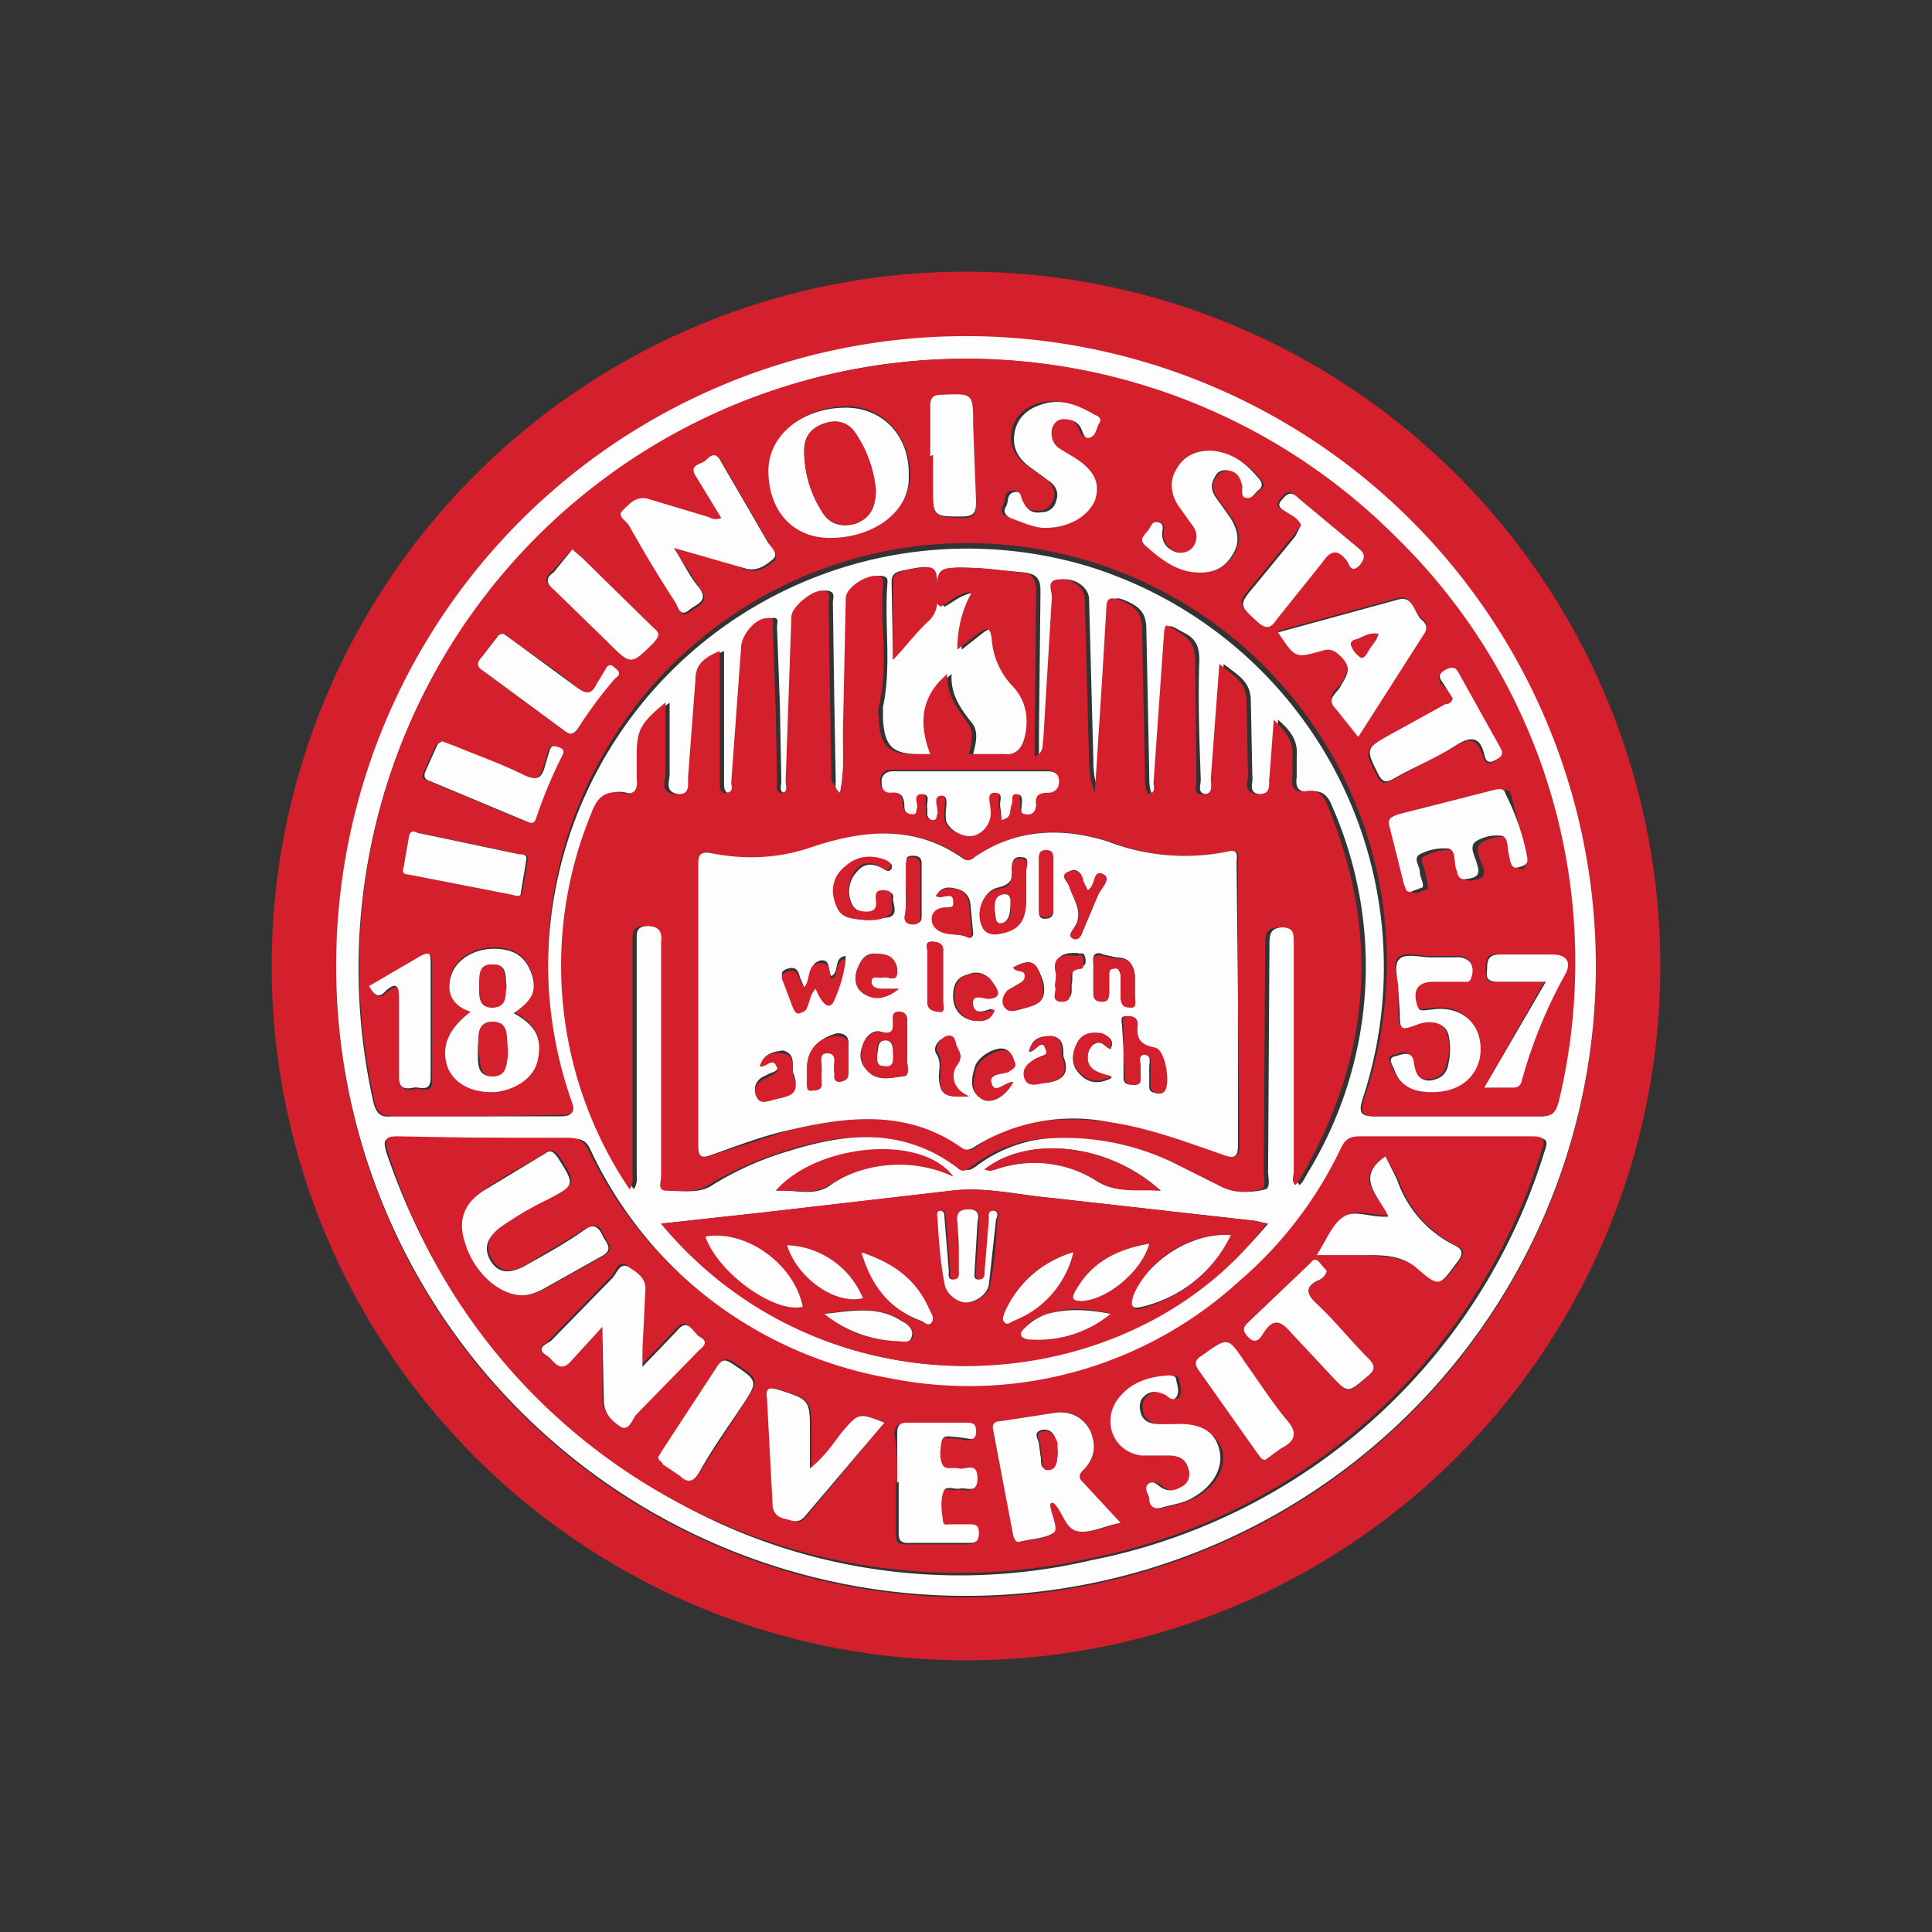
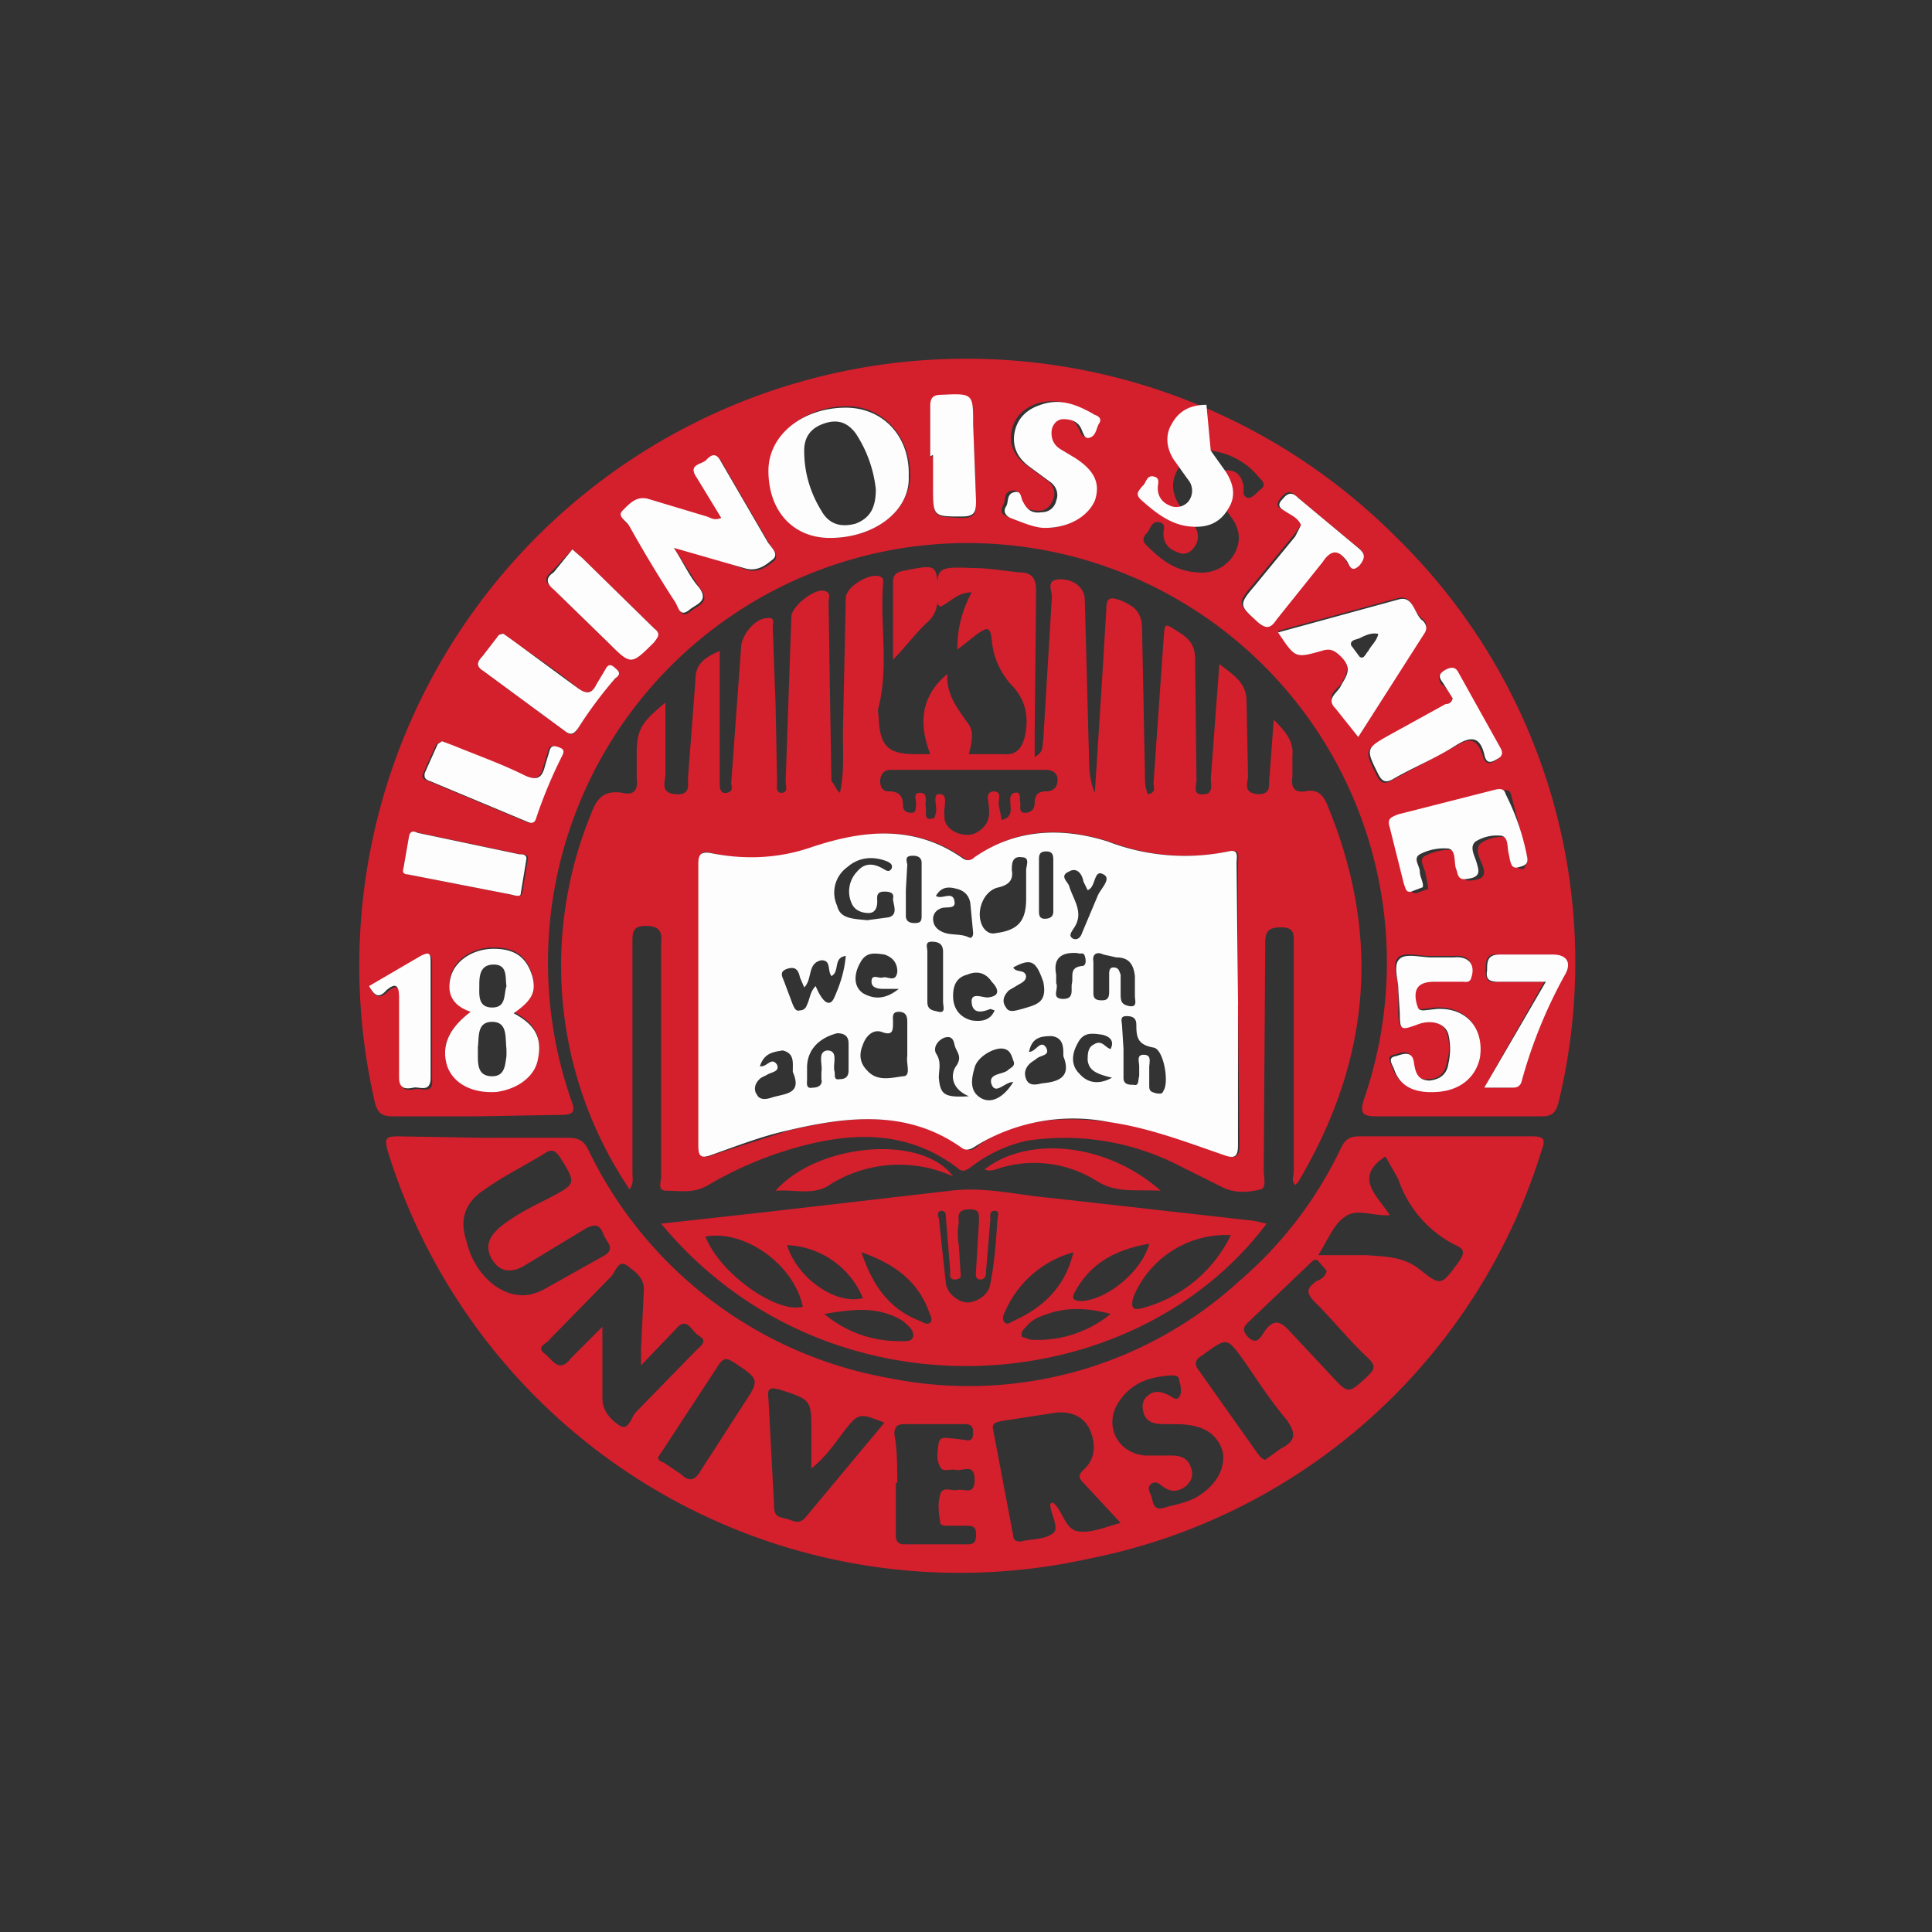
<svg xmlns="http://www.w3.org/2000/svg" fill="none" viewBox="0 0 256 256">
  <rect x="0" y="0" width="256" height="256" fill="#333333" stroke="none" />
-   <path fill="#D41F2D" d="M220 128a92 92 0 1 1-184 0 92 92 0 0 1 184 0Zm-175.46 0a83.46 83.46 0 1 0 166.92.38A83.46 83.46 0 0 0 44.54 128Z" />
-   <path fill="#FDFDFD" d="M44.54 128a83.46 83.46 0 1 1 166.92 0 83.46 83.46 0 0 1-166.92 0Zm18.59 19.92h11c1.9 0 1.9-.57 1.33-2.09a55.58 55.58 0 0 1 68.85-70.75 55.57 55.57 0 0 1 36.23 70.56c-.56 1.9-.19 2.28 1.71 2.28h21.82c1.51 0 1.9-.57 2.27-1.9a78.53 78.53 0 0 0-21.62-74.74 79.67 79.67 0 0 0-94.85-14.03 80.8 80.8 0 0 0-40.4 88.77c.38 1.52.95 2.09 2.46 1.9h11.2Zm48.18-42.87c-.76-.38-.57-.95-.57-1.52l-.2-11.2-.18-12.51c0-.57.38-1.33-.57-1.52-1.33-.38-4.36 1.9-4.36 3.42l-.76 21.81c0 .57.38 1.52-.57 1.52s-.57-.95-.57-1.52l-.19-10.05-.38-10.44c0-.57.38-1.32-.76-1.13-1.52.18-3.22 2.08-3.41 3.6l-1.33 18.21c0 .57.19 1.33-.57 1.33-.95.19-.95-.76-.95-1.33V86.27c-2.27.95-3.22 1.9-3.22 3.8l-.95 12.51c-.2.95.57 2.66-1.7 2.66-2.1-.2-1.34-1.71-1.34-2.66V93.1c-3.22 2.46-3.79 3.6-3.79 6.83v3.22c.19 1.52-.38 2.28-1.9 1.9-2.27-.57-3.22.76-4.17 2.84a52.92 52.92 0 0 0 5.12 49.7c.57-.95.38-1.7.38-2.28v-30.53c0-1.14-.19-2.1 1.7-2.1 1.72 0 2.47.58 2.1 2.28v30.92c0 .76-.57 1.9.75 1.9 1.9 0 3.8.38 5.5-.76a41.2 41.2 0 0 1 10.25-4.55c7.97-2.47 15.55-3.03 22.76 2.28.76.56 1.33.19 1.9-.2a18.78 18.78 0 0 1 7.4-3.4c6.83-1.34 13.27.37 19.53 3.03l6.45 3.22c1.52.76 3.42.57 4.94.2.75-.2.38-1.53.38-2.47l.18-30.16c0-1.52.38-2.1 2.1-2.1 1.7 0 1.7.77 1.7 2.1v30.16c0 .56-.38 1.32.19 1.9l.38-.39.76-1.32a52.54 52.54 0 0 0 3.22-48.38c-.57-1.51-1.33-2.27-3.03-2.08-1.52.19-1.9-.57-1.71-1.9v-2.84c.19-2.1-.95-3.42-2.47-4.75l-.57 7.6c0 .94.38 2.27-1.51 2.27-2.1 0-1.14-1.52-1.33-2.47l-.2-9.86c0-2.66-1.7-3.42-3.6-4.93l-1.13 15.17c0 .76.38 1.9-.95 2.09-1.52 0-.95-1.14-.95-1.9-.19-5.31-.38-10.62-.19-15.93 0-1.9-.57-2.85-2.09-3.6-2.08-1.15-2.08-1.34-2.08.94l-1.33 18.97c0 .57.38 1.33-.76 1.52-.38-.76-.38-1.71-.38-2.66l-.38-19.16c0-2.27-.95-3.03-2.66-3.8-1.32-.56-1.9-.56-2.08 1.15 0 3.22-.38 6.26-.57 9.48l-.95 14.8a10.81 10.81 0 0 1-.76-4.18l-.57-21.43c0-1.52-1.7-2.85-3.6-2.66-1.7 0-.76 1.52-.76 2.28l-1.14 18.97c0 .76.38 1.52-1.14 2.28v-3.23l.2-18.78c0-1.7-.58-2.28-2.28-2.46l-6.07-.57c-4.93-.2-4.93-.2-4.75 4.74l.39.38c1.13-.57 2.27-1.71 4.17-1.9a15.16 15.16 0 0 0-1.9 7.59l2.66-2.09c.94-.76 1.7-1.14 1.9.76.18 2.47.94 4.55 2.84 6.26 1.7 1.9 2.08 4.17 1.52 6.64-.38 1.52-.95 2.46-2.85 2.28h-4.55c.38-1.52.76-3.04-.2-4.18-1.5-1.9-2.84-3.8-2.65-6.45-3.6 3.04-3.8 6.64-2.27 10.63h-1.9c-3.6 0-4.74-.95-4.93-4.75v-1.51c1.14-5.32.19-10.63.57-16.13 0-.38.19-.95-.38-1.14-1.33-.56-4.55 1.33-4.55 2.85l-.38 17.83c-.57 2.66-.38 5.31-.95 7.97Zm-47.05 45.71H52.5c-1.7 0-1.7.38-1.32 1.9 5.69 16.7 15.55 30.54 29.97 40.78a76.8 76.8 0 0 0 63.54 13.28 78.72 78.72 0 0 0 59.94-54.06c.57-1.52.38-1.9-1.32-1.9h-22.77c-1.32 0-1.9.38-2.46 1.52a53.29 53.29 0 0 1-13.47 17.64c-13.47 11.38-29.02 15.94-46.28 12.9a54.06 54.06 0 0 1-40.03-30.35c-.57-1.33-1.33-1.7-2.65-1.52l-11.39-.19Zm23.34 11.38a52.35 52.35 0 0 0 80.43 0l-1.71-.38-26.94-3.03c-4.36-.38-8.91-1.52-13.28-.95l-24.66 2.85-13.84 1.51Zm38.7-6.25c-4.18-5.5-18.03-4.18-23.34 1.9 2.28-.2 4.74.75 6.83-.58a15.93 15.93 0 0 1 16.5-1.33Zm4.17-.95c.75.38 1.32 0 2.08-.2 4.55-1.32 8.92-.75 12.71 1.71 2.66 1.71 5.31.95 8.54 1.33-6.83-6.26-17.45-7.4-23.33-2.84ZM118.33 87.4c1.7-1.71 2.84-3.6 4.55-5.13a2.84 2.84 0 0 0 1.14-2.84c0-4.74 0-4.74-4.56-3.8-.94.2-1.32.57-1.32 1.52l.19 10.25Z" />
  <path fill="#D41F2D" d="M63.13 147.92h-11c-1.52 0-2.1-.38-2.47-1.9A80.43 80.43 0 0 1 185.1 71.28a78.71 78.71 0 0 1 21.43 74.74c-.38 1.33-.76 1.9-2.27 1.9h-21.82c-1.9 0-2.28-.38-1.7-2.28a55.58 55.58 0 1 0-105.1 0c.57 1.52.57 2.09-1.32 2.09l-11.2.19ZM89.3 72.6c3.6.95 6.45 1.7 9.49 2.85 1.7.56 2.84-.38 3.8-1.14.75-.76-.39-1.71-.77-2.47l-6.07-10.43c-.57-1.14-1.14-1.14-1.9-.38-.56.57-2.65.57-1.32 2.47l3.22 5.3c-.76.39-1.33 0-1.9-.18l-7.58-2.28c-1.7-.57-2.66.57-3.6 1.52-.76.76.56 1.52.94 2.08L89.68 80c.38.76.57 2.08 1.9.95.95-.76 2.66-1.14 1.14-3.04L89.3 72.6Zm20.68-1.33c5.88 0 10.62-3.6 10.62-8.34 0-5.13-3.6-9.1-8.34-9.1-5.7 0-10.25 3.78-10.25 8.34-.19 5.5 3.23 9.1 7.97 9.1Zm70 26.37 8.72-13.85c.57-.95.2-1.52-.38-1.9-1.14-.94-1.14-3.03-3.03-2.65l-15.94 4.36c2.28 3.42 2.28 3.42 5.7 2.47 1.13-.38 1.7-.2 2.65.76 1.33 1.51.76 2.46 0 3.8-.57.75-2.09 1.5-.76 3.03l3.03 3.98ZM62.36 134.07c-3.04 2.28-3.99 4.74-3.04 7.2.95 2.28 3.42 3.42 6.45 3.23 2.85-.19 5.12-1.9 5.5-4.36.57-2.84-.38-4.55-3.22-6.07 2.46-1.52 3.03-2.66 2.46-4.93-.76-2.47-2.27-3.6-5.12-3.6-2.65 0-5.12 1.51-5.69 3.79-.57 2.46.57 3.98 2.66 4.74Zm139.99-20.49-2.09-8.15c-.19-.95-.76-.76-1.52-.57l-12.7 3.22c-.76.2-1.33.38-1.14 1.71l1.9 7.59c.18.38.18 1.14.94.95l1.52-.57-.38-2.09c-.19-.76-.95-1.9 0-2.28a6.84 6.84 0 0 1 3.8-.75c.75.19.75 1.51.94 2.46l.2.57c0 .95.37 1.14 1.51.95 1.33-.2 1.52-.76 1.14-1.9-.38-.95-1.14-2.28-.2-3.03a5.1 5.1 0 0 1 3.42-.76c.95.19.76 1.51.95 2.27l.2.95c0 .57.18 1.14 1.13.95 0-.38.57-.57.38-1.52Zm-63.93-43.63c3.23 0 5.5-1.51 6.26-3.79.76-2.28-.19-3.8-2.65-5.69l-1.9-1.14c-.95-.57-1.33-1.52-1.14-2.65.2-.76.76-1.33 1.52-1.33 1.14-.2 1.9.38 2.47 1.52.19.38.38 1.13.94.94.95-.19.95-1.13 1.33-1.9.38-.56 0-.94-.57-1.13-2.27-1.14-4.55-2.09-7.2-1.33-1.71.57-3.04 1.7-3.42 3.6-.38 1.9.38 3.42 1.9 4.56l2.84 2.08c.76.57 1.14 1.52.76 2.47-.38.95-.95 1.52-1.9 1.52-1.13 0-2.08-.38-2.46-1.33-.2-.57 0-1.52-1.14-1.33-1.14.2-.76 1.33-1.14 1.9-.38.76-.19 1.33.57 1.52 1.9.76 3.6 1.32 4.93 1.51Zm22-10.24c-1.89 0-3.4.76-4.36 2.47-.94 1.7-.75 3.22.2 4.74l1.9 2.66a2.3 2.3 0 0 1 0 3.03c-.58.76-1.34.95-2.1.57-1.13-.38-1.9-1.14-1.9-2.47 0-.57.39-1.32-.56-1.51-.95-.2-1.14.75-1.52 1.32-.38.38-.95.95-.19 1.71 1.9 1.9 3.8 3.42 6.64 3.6a5 5 0 0 0 4.93-2.27c1.14-1.9.76-3.6-.38-5.12l-1.9-2.66c-.56-.95-.56-1.9 0-2.65.57-.57 1.14-.95 1.9-.76 1.14.19 1.52 1.14 1.71 2.08 0 .57-.19 1.33.57 1.52.76 0 1.14-.76 1.7-1.14.77-.57.2-1.14-.18-1.51a9.69 9.69 0 0 0-6.45-3.6Zm24.86 71.33v3.03c0 2.28.38 2.47 2.27 1.52 1.9-.76 3.6-.2 4.18 1.32a6.46 6.46 0 0 1 0 3.8c-.2 1.33-.95 2.28-2.47 2.28-1.7.19-2.09-.95-2.09-2.28-.19-1.9-1.7-1.14-2.46-.95-1.14.2-.38 1.14-.2 1.7.77 2.28 2.66 3.23 5.7 3.04 3.03-.19 5.31-1.9 5.69-4.55.76-3.8-1.7-6.64-5.7-6.45l-1.7.2c-.57.18-.76-.2-.95-.77-.38-2.09.2-3.03 2.28-3.03h3.8c.56 0 .94.19 1.13-.57.57-1.9-.19-2.85-2.28-2.66h-3.03c-1.52 0-3.42-.57-4.17.2-.95.94 0 2.84 0 4.16Zm7.2-38.51c-.19.76-.75.76-1.13.95l-7.21 3.98c-3.42 1.9-3.42 1.9-1.7 5.31.56 1.14 1.13 1.14 2.08.57l8.16-4.36c2.08-1.33 3.03-1.14 3.79 1.13.19.76.57 1.33 1.52.76.75-.38 1.13-.76.56-1.7l-5.5-9.87c-.38-.95-.94-.95-1.7-.38-.95.57-.76.95-.38 1.71.76.57 1.14 1.33 1.52 1.9Zm-20.1-22.95-.95 1.32-5.31 6.45c-2.28 2.66-2.09 2.66.38 4.93 1.14 1.14 1.7.76 2.46-.37l6.07-7.6c1.14-1.7 2.09-1.7 3.23-.18.38.57.76 1.7 1.7.57.76-.95.95-1.52-.18-2.28l-7.97-6.64c-.76-.76-1.33-.76-2.09.2-.95 1.13-.19 1.32.57 1.7.76.57 1.7.76 2.09 1.9ZM58.57 98.22l-.76.38-1.7 3.8c-.38.75.19.94.76 1.13l12.7 5.31c.76.38 1.14.2 1.33-.57a61.7 61.7 0 0 1 3.42-8.16c.38-.75 0-.94-.57-1.13-.57-.2-.95-.2-1.14.57l-.57 1.9c-.38 1.51-.95 2.08-2.65 1.32-3.04-1.52-6.26-2.66-9.49-3.98l-1.33-.57Zm8.16-14.23c-.57-.19-.76.38-.95.57l-1.9 2.47c-.75.76-.75 1.32.2 1.9l10.8 7.96c.77.57 1.14.57 1.71-.38a43.06 43.06 0 0 1 4.94-6.64c.56-.57.56-.95 0-1.33-.57-.38-.95-.38-1.33.2l-1.14 1.9c-.57 1.13-1.33 1.5-2.47.56-2.65-2.28-5.69-4.17-8.53-6.26l-1.33-.95Zm.95 34.53c.76.19 1.33.38 1.52-.2l.75-4.55c0-.57-.56-.57-.94-.57l-13.47-2.84c-.57-.2-1.14-.38-1.33.38l-.76 4.36c0 .38.2.57.57.76l13.66 2.66Zm55.58-58.05h.38v4.17c0 3.99 0 3.8 3.8 3.99 1.7 0 1.89-.57 1.89-2.09l-.38-10.05c0-4.18 0-4.18-4.17-3.99-1.14 0-1.52.38-1.52 1.52v6.45ZM75.84 72.8l-2.66 2.85c-1.14.94-.95 1.51 0 2.27l7.2 7.02c3.04 3.04 3.04 3.04 6.08 0 .76-.76.95-1.14 0-1.9l-9.49-9.3-1.13-.94Zm120.83 71.32h3.6c.57 0 .95-.19 1.14-.75a67.74 67.74 0 0 1 5.88-14.42c.76-1.52 0-2.47-1.7-2.47h-7.03c-1.7-.19-1.7.95-1.7 2.09 0 1.33.38 1.7 1.51 1.52h6.26l-7.96 14.03ZM48.9 130.66c.57.94 1.14 2.08 2.46.75 1.33-1.13 1.71-.56 1.71.95V143c0 1.51.95 1.51 1.9 1.32.95-.19 2.47.76 2.28-1.32v-15.37c0-1.14-.38-1.52-1.33-.76l-7.02 3.8Z" />
  <path fill="#D41F2D" d="M111.3 105.05c.58-2.66.39-5.31.39-7.97l.38-17.83c0-1.52 3.22-3.42 4.55-2.85.57.2.38.76.38 1.14-.38 5.31.76 10.81-.57 16.13-.2.57 0 .94 0 1.51.19 3.8 1.33 4.75 4.93 4.75h1.9c-1.52-3.99-1.33-7.6 2.27-10.63-.19 2.66 1.33 4.56 2.66 6.45.95 1.14.57 2.66.19 4.18h4.55c1.7.18 2.47-.76 2.85-2.28.57-2.47.19-4.74-1.52-6.64a10.06 10.06 0 0 1-2.85-6.26c-.19-1.9-.75-1.52-1.9-.76l-2.65 2.09c-.04-2.65.61-5.27 1.9-7.59-1.9 0-2.85 1.33-4.17 1.9l-.38-.38c-.2-4.93-.2-4.93 4.74-4.74 2.09 0 4.17.38 6.07.57 1.7 0 2.27.75 2.27 2.46l-.19 18.78v3.23c1.33-.76.95-1.52 1.14-2.28l1.14-18.97c0-.76-.76-2.09.76-2.28 2.09-.19 3.6 1.14 3.6 2.66l.57 21.43c0 1.33.2 2.85.76 4.18l.95-14.8.57-9.48c0-1.71.57-1.71 2.09-1.14 1.7.76 2.65 1.52 2.65 3.8l.38 19.15c0 .95 0 1.7.38 2.66 1.14-.2.76-.95.76-1.52l1.33-18.97c.19-2.28 0-2.28 2.08-.95 1.52.95 2.1 1.9 2.1 3.6l.18 15.94c0 .76-.57 2.09.95 1.9 1.33 0 .95-1.33.95-2.09l1.13-15.17c1.9 1.51 3.6 2.46 3.6 4.93l.2 9.86c0 .95-.76 2.28 1.33 2.47 1.9 0 1.33-1.33 1.51-2.28l.57-7.59c1.52 1.52 2.66 2.85 2.47 4.74v2.85c-.19 1.33.19 2.09 1.7 1.9 1.71-.38 2.47.57 3.04 2.08 6.83 16.7 5.7 32.63-3.22 48.38l-.76 1.32-.38.38c-.57-.57-.2-1.14-.2-1.9v-30.16c0-1.32 0-2.08-1.7-2.08s-2.08.57-2.08 2.09l-.2 30.16c0 .75.39 2.27-.37 2.46-1.52.38-3.23.57-4.94-.19l-6.44-3.22a33.2 33.2 0 0 0-19.54-3.04c-2.66.57-5.13 1.7-7.4 3.42-.57.38-1.14.94-1.9.19-7.02-5.31-14.8-4.75-22.76-2.28a49.57 49.57 0 0 0-10.24 4.55c-1.9 1.14-3.6.76-5.5.76-1.33 0-.76-1.14-.76-1.9v-30.91c.19-1.71-.38-2.28-2.1-2.28-1.7 0-1.7.95-1.7 2.09v30.53c0 .76.2 1.52-.38 2.28a52.92 52.92 0 0 1-5.12-49.7c.76-2.08 1.7-3.22 4.17-2.84 1.52.38 2.1-.38 1.9-1.9v-3.22c0-3.23.57-4.18 3.8-6.83v9.48c0 .95-.76 2.47 1.32 2.66 2.28.19 1.52-1.52 1.71-2.66l.95-12.52c0-1.9.95-2.84 3.22-3.8v17.46c0 .57 0 1.52.95 1.33.95-.2.57-.95.57-1.33l1.33-18.21c.19-1.52 1.9-3.6 3.41-3.6 1.14-.2.76.75.76 1.13l.38 10.44.2 10.05c0 .57-.2 1.52.56 1.52.95 0 .57-.95.57-1.52l.76-21.81c0-1.33 3.03-3.8 4.36-3.42.95.2.57.95.57 1.52l.19 12.52.19 11.19c.57.57.57 1.14 1.14 1.52Zm52.74 28.07v-18.78c0-.76.38-1.9-1.14-1.52a28.46 28.46 0 0 1-15.93-1.32c-6.07-1.9-12.14-1.9-17.64 2.08-.57.38-.95.57-1.52.2-6.45-4.56-13.09-3.8-20.1-1.52a23.28 23.28 0 0 1-13.47.75c-1.52-.38-1.52.2-1.52 1.52v37.18c0 1.33.38 1.9 1.7 1.33l10.06-3.23c7.96-1.9 15.74-2.84 23.14 2.28.95.57 1.52.19 2.09-.38 5.3-3.6 11.19-3.8 17.45-3.03 5.31.56 10.24 2.65 15.17 4.36 1.52.57 1.9.19 1.9-1.33l-.19-18.59Zm-31.3-24.47c1.52-.38 1.14-1.52 1.14-2.28 0-.37-.19-1.13.57-1.32.95-.2.57.76.76 1.33 0 .56-.2 1.32.57 1.32.95 0 1.32-.57 1.32-1.33 0-1.13.57-1.51 1.52-1.51.95 0 1.52-.57 1.52-1.52 0-.95-.76-1.33-1.52-1.33h-20.48c-.95 0-1.33.38-1.52 1.33 0 .76.19 1.52 1.14 1.52 1.51 0 1.9.76 1.9 1.9 0 .75.56.94 1.13.94.57 0 .57-.57.57-.95.2-.56-.57-1.7.57-1.7s.57 1.33.76 1.9v.94c0 .38.19.76.76.57.57 0 .38-.38.57-.76.19-.95-.57-2.65.57-2.46 1.13 0 .38 1.9.56 2.84v.38c.2 1.7 2.66 2.66 4.18 1.9 1.33-.76 1.9-1.7 1.7-3.42 0-.75-.56-1.9.57-2.08 1.33 0 .57 1.14.76 1.9l.38 1.9Z" />
  <path fill="#D41F2D" d="M64.26 150.76h11c1.33 0 2.1.38 2.66 1.52a54.83 54.83 0 0 0 40.03 30.35 53.1 53.1 0 0 0 46.28-12.9 53.36 53.36 0 0 0 13.47-17.64c.57-1.14 1.14-1.52 2.47-1.52h22.76c1.7 0 1.9.38 1.33 1.9a78.72 78.72 0 0 1-59.95 54.06 79.3 79.3 0 0 1-92.95-54.06c-.37-1.52-.37-1.9 1.33-1.9l11.57.2Zm84.23 51.03-4.94-5.31c-.56-.57-.75-.95 0-1.7 1.52-1.34 1.71-3.23.95-5.13s-2.46-2.66-4.55-2.47l-7.4 1.14c-.76.2-1.14.38-.95 1.14l2.66 14.04c0 .57.38.76.95.76 1.52-.38 3.22-.2 4.36-1.14.76-.57-.19-2.28-.38-3.42 0-.19-.19-.57.38-.57 1.33 1.14 1.52 3.6 3.42 3.8 1.7.19 3.41-.57 5.5-1.14ZM79.82 175.8v9.49c0 1.7 1.14 2.84 2.27 3.6 1.14.76 1.52-.95 2.1-1.7l8.15-8.35c.57-.57 1.52-1.14.19-1.9-.95-.57-1.52-2.66-3.04-.76l-4.55 4.74v-2.27l.38-7.78c0-1.7-1.33-2.47-2.28-3.22-1.13-.76-1.51.94-2.08 1.51l-8.16 8.35c-.38.57-1.9.95-.57 1.9.95.75 1.9 2.65 3.42.56l4.17-4.17Zm-10.62-4.17c1.13 0 2.08-.38 2.84-.76l7.78-4.36c1.9-.95.57-1.9.19-2.85-.38-.95-.76-1.7-2.28-.95l-8.15 4.94c-1.52.94-3.23 1.13-4.37-.76-1.14-1.9-.19-3.23 1.14-4.37 1.9-1.51 4.17-2.65 6.45-3.79 3.6-1.9 3.6-1.9 1.33-5.5-.57-.76-.95-.95-1.7-.57-2.67 1.7-5.51 3.03-8.17 4.93-2.65 1.7-3.41 3.98-2.46 6.83.95 4.17 4.17 7.2 7.4 7.2Zm47.99 16.88c-3.42-1.33-3.42-1.33-5.5 1.33-1.14 1.52-2.28 3.22-4.18 4.74v-4.74c0-4.36 0-4.36-4.17-5.7-1.33-.37-1.7-.18-1.52 1.15l.76 14.41c0 1.14.57 1.33 1.52 1.52.95.19 1.7.95 2.66-.19l10.43-12.52Zm66.39-35.28c-4.36 2.84-.95 5.31.57 7.78-2.09.19-4.36-.95-5.88.19-1.52.94-2.28 3.03-3.6 5.12h6.44c2.47.19 4.93.19 7.02 1.9 2.85 2.27 2.85 2.08 5.12-.95.76-1.14.95-1.71-.38-2.28a15.18 15.18 0 0 1-7.58-8.73l-1.71-3.03Zm-64.69 43.25h-.19v6.64c0 .76 0 1.51 1.14 1.51h8.35c.95 0 1.14-.37 1.14-1.32 0-.95-.38-1.14-1.14-1.14h-2.47c-.38 0-1.13 0-1.13-.38-.2-1.33-.38-2.47 0-3.8.38-1.13 1.51-.37 2.27-.56.95-.2 2.28.76 2.28-1.33 0-2.28-1.52-1.14-2.47-1.33-.76-.19-1.7.38-2.08-.38-.57-.95-.38-2.08-.2-3.22.2-.95 1.14-.57 1.9-.57l1.52.19c.76.19 1.14 0 1.14-.95 0-.76-.2-1.14-1.14-1.14h-7.97c-.95 0-1.33.38-1.33 1.33.38 2.09.38 4.17.38 6.45Zm36.61-7.78h-1.32c-1.14 0-2.28-.19-2.66-1.52-.19-.75-.19-1.51.38-2.08.95-.95 1.9-.76 3.04-.2.38.2.94.77 1.32.2.38-.57.2-1.52 0-2.09 0-.76-.56-.76-1.13-.76-2.85.2-5.13.95-6.83 3.42-2.09 3.03-.38 6.83 3.41 7.2h3.6c1.14 0 2.1.38 2.47 1.52.38.95.2 1.7-.57 2.47-.95.76-1.9.95-3.03.19-.57-.38-.95-.95-1.71-.38-.57.57 0 1.14.19 1.9.19 1.32.76 1.51 1.9 1.13 1.32-.38 2.65-.57 3.98-1.32 2.66-1.52 3.98-3.99 3.42-6.26-.95-2.47-2.85-3.42-6.46-3.42Zm20.3-20.3-1.14-1.32c-.38-.38-.75 0-1.13.38l-8.16 7.77c-.57.57-.76.95-.2 1.71 1.15 1.33 1.72.57 2.29-.38 1.13-1.7 2.08-1.7 3.41-.19l5.5 5.88c2.28 2.47 2.28 2.47 4.74.2.95-.96 1.33-1.34.2-2.47-2.47-2.28-4.56-4.94-7.03-7.4-1.32-1.33-1.13-1.9.2-2.85.56-.19 1.13-.57 1.32-1.33Zm-8.16 25.04 2.1-1.51c1.89-.95 2.08-1.9.75-3.8-2.09-2.46-3.8-5.12-5.5-7.59-2.47-3.41-2.28-3.41-5.7-.94-.94.56-1.13 1.13-.37 2.08l7.78 11c.19.2.38.57.95.76Zm-80.42-.38c0 .57.38.57.76.76l2.27 1.52c1.14 1.14 1.9.76 2.66-.57l5.5-8.53c2.28-3.42 2.28-3.42-1.14-5.7-.95-.56-1.33-.75-2.09.38l-7.2 11-.76 1.14Z" />
  <path fill="#D41F2D" d="m87.6 162.14 13.65-1.51 24.66-2.85c4.56-.57 8.92.57 13.28.95l26.94 3.03 1.7.38c-17.83 23.72-58.23 26.56-80.23 0Zm75.5 1.52a13.28 13.28 0 0 0-12.9 8.16c-.39 1.33-.2 1.9 1.13 1.52a18.21 18.21 0 0 0 11.76-9.68Zm-56.72 9.49c-1.14-5.5-7.6-10.25-12.9-9.3 1.9 4.93 9.48 10.25 12.9 9.3Zm20.67-8.16.2 3.22c0 .57.37 1.33-.77 1.33-.76 0-.57-.76-.57-1.14l-.57-7.01c0-.38 0-.95-.56-.95-.57 0-.57.57-.38.95l.94 8.72c.2 1.33 1.71 2.47 2.85 2.47 1.14 0 2.84-.95 3.03-2.47.57-2.84.76-5.69.95-8.54 0-.37.38-1.13-.38-1.13-.75 0-.56.76-.56 1.13l-.57 6.83c0 .38 0 1.14-.76 1.14s-.57-.76-.57-1.14l.38-6.44c0-.95.19-1.71-1.14-1.71-1.33 0-1.7.38-1.52 1.7a8.15 8.15 0 0 0 0 3.04Zm25.23-.19c-4.36.76-7.59 2.47-9.67 6.07-.57.95-.76 1.52.75 1.52 3.42-.2 7.97-3.99 8.92-7.59Zm-38.13 1.14c1.52 4.55 3.8 7.59 7.78 9.1.38.2.95.57 1.33.2.38-.39 0-.96-.2-1.53-1.5-3.98-4.55-6.25-8.9-7.77Zm-9.86-.95c1.33 4.36 6.45 7.97 10.05 7.02a11.38 11.38 0 0 0-10.05-7.02Zm37.94.95a13.85 13.85 0 0 0-9.1 7.97c-.2.38-.39.94 0 1.32.37.38.75 0 1.13-.19 3.8-1.7 6.83-4.36 7.97-9.1Zm4.93 8.16c-2.85-.76-5.7-.95-8.35 0-1.14.37-2.08.75-2.84 1.7-.38.38-.76.76-.57 1.33l1.14.38c3.84.25 7.64-.97 10.62-3.41Zm-37.94 0a15.23 15.23 0 0 0 9.67 3.6c.76 0 1.9.19 2.1-.57.18-.95-.77-1.52-1.34-2.09-3.41-2.08-6.83-1.51-10.43-.94Zm17.07-18.22a17.25 17.25 0 0 0-16.69 1.33c-2.09 1.14-4.36.38-6.83.57 5.5-6.26 19.35-7.59 23.52-1.9Zm4.18-.94c5.88-4.56 16.3-3.42 23.33 2.84-3.23-.19-5.88.38-8.54-1.33a15.56 15.56 0 0 0-12.7-1.7c-.58.19-1.34.56-2.1.19ZM118.33 87.4V77.16c0-.95.38-1.32 1.32-1.51 4.75-.95 4.56-.95 4.56 3.79a3.79 3.79 0 0 1-1.14 2.84c-1.7 1.52-3.04 3.42-4.74 5.13Z" />
-   <path fill="#FDFDFD" d="M89.3 72.61c1.33 2.09 2.09 3.8 3.23 5.12 1.52 1.9-.2 2.28-1.14 3.04-1.33 1.14-1.52-.38-1.9-.95a176.37 176.37 0 0 1-6.07-10.06c-.38-.75-1.7-1.32-.95-2.08.95-.95 1.9-2.09 3.6-1.52l7.6 2.28c.56.19.94.57 1.9.19l-3.23-5.31c-1.33-1.9.76-1.71 1.33-2.47.75-.76 1.32-.76 1.9.38l6.06 10.43c.38.76 1.71 1.7.76 2.47-.95.76-2.08 1.7-3.8 1.14L89.3 72.6Zm20.68-1.33c-4.93 0-8.16-3.6-8.16-8.91 0-4.75 4.56-8.35 10.25-8.35 4.93 0 8.53 3.8 8.34 9.1.2 4.56-4.55 8.16-10.43 8.16Zm6.07-6.45a16.69 16.69 0 0 0-2.66-7.4c-1.13-1.51-2.46-1.9-4.17-1.32-1.7.57-2.66 1.7-2.66 3.6 0 2.85.76 5.5 2.28 7.97.95 1.7 2.47 2.27 4.55 1.7 1.9-.75 2.66-2.08 2.66-4.55Zm63.92 32.82-3.03-3.8c-1.33-1.32.38-2.08.76-3.03.76-1.33 1.52-2.28 0-3.8-.95-.94-1.52-1.13-2.66-.75-3.41.95-3.41.95-5.69-2.47l15.94-4.36c1.9-.57 2.08 1.7 3.03 2.65.57.38.95 1.14.38 1.9l-8.72 13.66Zm2.66-13.66c-.95-.19-1.7.2-2.47.57-.37.2-1.32.2-1.13.95l1.13 1.52c.57.38.76-.38 1.14-.76.38-.76 1.14-1.33 1.33-2.28ZM62.37 134.07c-2.28-.76-3.23-2.28-2.66-4.55.57-2.28 3.04-3.8 5.7-3.8 2.84 0 4.35 1.14 5.11 3.6.57 2.1 0 3.23-2.46 4.94 2.84 1.52 3.8 3.23 3.22 6.07-.38 2.28-2.65 3.98-5.5 4.36-3.03.2-5.5-.95-6.45-3.22-.95-2.66 0-5.12 3.04-7.4Zm.95 4.74v.95c0 1.33 0 2.85 1.9 2.85 1.7 0 1.7-1.52 1.89-2.66V139c-.19-1.51.19-3.6-1.9-3.6-2.08 0-1.7 2.09-1.9 3.41Zm3.79-8.15c-.19-1.14.19-2.85-1.7-2.85-1.9 0-1.9 1.7-1.9 2.85 0 1.13-.2 2.84 1.7 2.84s1.52-1.7 1.9-2.84Zm135.25-17.08c.19.95-.38 1.14-1.14 1.33-.76.2-.95-.19-1.14-.95l-.19-.95c-.19-.75 0-2.08-.95-2.27a5.36 5.36 0 0 0-3.41.76c-.95.76 0 2.08.19 3.03.38 1.14.19 1.7-1.14 1.9-.95.19-1.33 0-1.52-.95l-.19-.57c-.19-.95 0-2.27-.94-2.47a6.85 6.85 0 0 0-3.8.76c-.95.57 0 1.52 0 2.28 0 .76.57 1.52.38 2.09l-1.52.57c-.75.19-.75-.57-.95-.95l-1.9-7.59c-.37-1.14.2-1.33 1.15-1.7l12.7-3.23c.76-.2 1.33-.2 1.52.57a31.07 31.07 0 0 1 2.85 8.34Zm-63.93-43.63c-1.33 0-3.03-.75-4.55-1.32-.76-.38-.95-.95-.57-1.52.38-.57 0-1.7 1.14-1.9.95-.19.76.76 1.14 1.33.57 1.14 1.32 1.52 2.46 1.33a1.9 1.9 0 0 0 1.9-1.52c.38-.95 0-1.9-.76-2.47l-2.84-2.08c-1.52-1.14-2.28-2.66-1.9-4.55.38-1.9 1.7-3.04 3.41-3.6 2.66-.96 4.94 0 7.21 1.32.57.19.95.57.57 1.14s-.38 1.7-1.33 1.9c-.57.18-.75-.57-.94-.95-.38-1.14-1.33-1.52-2.47-1.52-.76 0-1.33.57-1.52 1.33-.19 1.13.2 2.08 1.14 2.65l1.9 1.14c2.65 1.7 3.41 3.41 2.65 5.69-.95 2.09-3.41 3.6-6.64 3.6Zm22-10.24c2.66.2 4.56 1.52 6.27 3.6.38.38.76.95.19 1.52-.57.38-.95 1.33-1.71 1.14-.76 0-.57-.95-.57-1.52-.19-.94-.57-1.9-1.7-2.08-.77-.2-1.52 0-1.9.76-.57.94-.57 1.7 0 2.65l1.9 2.66c1.13 1.7 1.51 3.41.37 5.12-1.14 1.9-2.84 2.46-4.93 2.28-2.66-.2-4.74-1.9-6.64-3.6-.76-.77-.19-1.15.2-1.72.56-.38.56-1.51 1.5-1.32.96.19.58.94.58 1.51 0 1.33.76 2.09 1.9 2.47.75.19 1.51 0 2.08-.57a2.3 2.3 0 0 0 0-3.03l-1.9-2.66c-.94-1.52-1.13-3.23-.19-4.74.95-1.71 2.47-2.47 4.56-2.47Zm24.86 71.33c0-1.14-.76-3.23.19-3.99.76-.76 2.84-.19 4.17-.19h3.03c1.9-.19 2.85.95 2.28 2.66-.19.76-.76.57-1.14.57h-3.8c-2.08 0-2.84.94-2.27 3.03.2.57.2.76.95.76l1.7-.19c4-.19 6.27 2.66 5.7 6.45-.57 2.66-2.66 4.36-5.7 4.55-3.03.2-4.92-.76-5.68-3.03-.2-.57-.95-1.52.19-1.7.76-.2 2.27-.96 2.46.94.2 1.33.57 2.28 2.09 2.28 1.52-.2 2.28-.95 2.47-2.28a8.54 8.54 0 0 0 0-3.8c-.38-1.51-2.28-2.08-4.18-1.32-2.08.76-2.27.76-2.27-1.52l-.2-3.22Zm7.2-38.51-1.32-2.09c-.57-.76-.57-1.14.38-1.7.75-.39 1.32-.39 1.7.37l5.5 9.87c.57.95.2 1.33-.56 1.7-.95.57-1.33.2-1.52-.75-.57-2.28-1.7-2.47-3.8-1.14-2.65 1.7-5.5 2.84-8.15 4.36-.95.57-1.52.57-2.09-.57-1.7-3.41-1.7-3.41 1.7-5.31l7.22-3.98c.19 0 .75 0 .94-.76Zm-20.1-22.95c-.38-.95-1.33-1.33-1.9-1.71-.57-.38-1.52-.76-.57-1.7.76-.96 1.33-.96 2.09-.2l7.97 6.64c.94.76.94 1.33.19 2.28-1.14 1.13-1.33 0-1.71-.57-1.14-1.52-2.09-1.52-3.23.19l-6.07 7.58c-.76 1.14-1.32 1.33-2.46.38-2.47-2.27-2.66-2.27-.38-4.93l5.3-6.45.77-1.51ZM58.57 98.22l1.52.57c3.23 1.32 6.45 2.46 9.49 3.98 1.7.76 2.27.2 2.65-1.33l.57-1.9c.19-.75.57-.75 1.14-.56.57.19.95.38.57 1.13a61.7 61.7 0 0 0-3.42 8.16c-.19.76-.57.95-1.33.57l-12.7-5.31c-.57-.19-.95-.38-.76-1.14l1.7-3.8.57-.37Zm8.16-14.23 1.33.95 8.53 6.26c1.33.95 1.9.57 2.47-.57l1.14-1.9c.38-.75.76-.75 1.33-.19.75.57.56.95 0 1.33a54.67 54.67 0 0 0-4.94 6.64c-.57.76-.94.95-1.7.38l-10.82-7.97c-.94-.57-.94-1.13-.19-1.9l1.9-2.46c.2-.19.2-.57.95-.57Zm.95 34.53-13.66-2.66c-.38 0-.76-.19-.57-.76l.76-4.36c.19-.76.76-.57 1.14-.38l13.47 2.84c.38 0 .94 0 .94.57l-.75 4.56c0 .56-.57.38-1.33.19Zm55.58-58.05v-6.64c0-1.14.38-1.52 1.52-1.52 4.17-.19 4.17-.19 4.17 3.99l.38 10.05c0 1.52-.2 2.09-1.9 2.09-3.8 0-3.8 0-3.8-3.99v-4.17l-.37.19ZM75.84 72.8l1.32 1.14 9.49 9.3c.95.75.57 1.13 0 1.89-3.04 3.03-3.04 3.03-6.07 0l-7.21-7.02c-.95-.76-1.14-1.52 0-2.27l2.47-3.04Zm120.83 71.32 8.16-14.03h-6.27c-1.32 0-1.7-.38-1.51-1.52 0-1.14 0-2.09 1.7-2.09h7.02c1.71 0 2.47.95 1.71 2.47a63.92 63.92 0 0 0-5.88 14.42c-.19.56-.57.75-1.14.75h-3.8ZM48.9 130.66l6.83-3.99c1.14-.57 1.33-.38 1.33.76v15.37c0 2.08-1.52 1.13-2.28 1.32-.95.2-1.9.2-1.9-1.32v-10.63c0-1.51-.38-2.08-1.7-.94-1.14 1.32-1.71.37-2.28-.57Zm115.14 2.46v18.6c0 1.5-.38 1.89-1.9 1.32-4.93-1.7-9.86-3.6-15.17-4.36-6-1.19-12.21-.1-17.45 3.03-.57.38-1.33.95-2.09.38-7.2-5.12-15.17-4.17-23.14-2.28-3.42.76-6.83 2.1-10.05 3.23-1.52.57-1.71 0-1.71-1.33v-37.18c0-1.14.19-1.7 1.52-1.52 4.55.95 9.1.76 13.46-.75 6.83-2.28 13.66-3.04 20.11 1.51.57.38 1.14.2 1.52-.19 5.5-3.79 11.57-3.98 17.64-2.08a28.46 28.46 0 0 0 15.93 1.33c1.52-.39 1.14.75 1.14 1.51l.2 18.78Zm-28.07-15.17v-2.66c0-.57.57-1.7-.57-1.7-1.33-.2-1.33.94-1.33 1.7.19 1.14-.19 1.9-1.7 2.28-2.1.38-3.23 3.41-2.1 5.3.39.58.95.96 1.71.77 2.85-.38 3.99-1.52 3.99-4.56v-1.13Zm12.9 21.05v3.8c0 .94.75.94 1.32.94.76.2.57-.56.76-1.13v-1.33c0-.57-.38-1.52.57-1.52 1.14 0 .76.95.76 1.7v2.47c0 .76.38.76.95.95.38 0 .76.2.95-.38.76-1.13 0-5.5-1.33-5.69-2.09-.38-2.28-1.32-2.28-3.03 0-.95-.57-1.14-1.32-1.14-.95 0-.57.76-.57 1.33l.19 3.03Zm-42.3-8.16-.57-1.32c-.2-.95-.57-1.52-1.71-1.14-1.14.38-.57 1.14-.38 1.7l1.14 3.04c.19.38.38.95.95.76.38 0 .75-.19.94-.76.38-.76.38-1.7 1.14-2.46.95 2.27 1.9 2.84 2.47 1.51.76-1.7 1.33-3.41 1.52-5.5-1.71.2-.76 2.09-1.9 2.66-.57-.76 0-2.09-1.33-2.09-1.9.38-1.14 2.47-2.28 3.6Zm8.34-8.91 2.85-.38c1.32-.38.57-1.7.57-2.47.19-.75-.38-.94-1.14-.94-1.14 0-.95.75-.95 1.32 0 .95-.38 1.52-1.14 1.52-.95 0-1.9-.38-2.27-1.33a3.8 3.8 0 0 1 .75-4.17c.95-1.14 2.09-1.14 3.42-.38.38.2.76.57 1.14 0 .19-.57-.2-.76-.57-.95-1.9-.76-3.8-.57-5.31.76a4.15 4.15 0 0 0-1.33 5.12c.38 1.71 2.08 1.71 3.98 1.9Zm5.31 13.47c0-.76-.19-1.33-1.14-1.33-.94 0-.75.76-.75 1.33 0 1.14 0 1.9-1.52 1.33-1.14-.38-2.09.56-2.47 1.7-.57 1.33-.38 2.47.57 3.42 1.33 1.52 3.23.95 4.74.76 1.14 0 .38-1.71.57-2.66v-4.55Zm24.66-6.07v2.27c0 .76.38.95 1.14.95.76 0 .95-.38.95-1.14v-2.27c0-.38 0-.95.57-.95.76 0 .76.57.95.95v2.65c0 .95.19 1.33 1.13 1.52 1.14.2.76-.76.76-1.33v-2.65c-.19-1.52-.75-2.47-2.46-2.47l-1.71-.38c-.76-.38-1.52-.19-1.33.95v1.9Zm-8.53 10.05c.94 0 1.51-1.7 2.27-.57.57 1.14-.76.95-1.33 1.52l-.56.38c-.76.57-1.14 1.33-.76 2.28.38.94 1.32.75 2.08.56 2.09-.19 3.99-.75 2.85-3.6v-.38c0-1.14-.2-2.08-1.52-2.28-1.52 0-2.65.2-3.03 2.1Zm-12.33-20.67c.76.56 2.27-.76 2.46.75.2 1.14-1.33.57-1.9.95-.56.2-.94.76-.94 1.33 0 .76.38 1.33 1.14 1.7 1.13.58 2.46.2 3.6.77.38.19.57-.2.57-.57l-.38-3.99c-.2-1.14-.95-1.7-1.9-1.9-1.33-.37-2.08 0-2.65.95Zm-17.08 22.76v1.52c0 .56-.19 1.32.76 1.13.76 0 1.33-.38 1.14-1.13v-.95c.2-.95-.57-2.66.76-2.85 1.52 0 .76 1.7.95 2.66.19.57-.2 1.33.76 1.14.76 0 1.13-.38 1.13-1.14v-3.6c0-.96-.56-1.34-1.51-1.34-2.28.58-3.99 2.1-3.99 4.56Zm24.85-7.59-.56-.19c-.95.38-2.28.76-2.47-.76-.2-1.52 1.33-.76 2.09-.76 2.08-.19 1.13-1.51.56-2.08-.75-1.14-1.9-1.52-3.22-.95-1.52.38-1.9 1.52-1.9 2.84 0 1.71.95 2.85 2.47 3.23 1.33.19 2.47 0 3.03-1.33Zm-31.1 7.4c.94.19 1.51-1.33 2.27-.2.38.96-.76.96-1.33 1.34l-.76.38c-.76.56-1.13 1.51-.56 2.27.38.76 1.32.57 1.9.38 1.7-.57 4.17-.38 2.84-3.41v-.2c0-1.13.19-2.27-1.33-2.65-1.33.2-2.47.38-3.03 2.09Zm33.57 2.09c-1.14 0-2.28 1.7-2.85.37-.56-1.51 1.33-1.32 2.1-1.9.37-.37 1.13-.56.75-1.32-.19-.57-.38-1.33-1.14-1.52-1.14-.38-3.6.95-3.98 2.47-.38 1.33-.76 3.03.76 3.98 1.51.95 3.22-.19 4.36-2.08Zm-15.17-12.34h-2.1c-.75 0-1.51-.19-1.51-.94 0-1.14.95-.38 1.52-.57.57-.2 1.7.76 1.9-.76 0-1.14-.57-1.9-1.71-2.28-1.33-.19-2.47-.38-3.23 1.14-.76 1.33-.95 3.04.38 3.98 1.33.76 2.85.95 4.74-.56Zm15.17-2.84c.38.76 1.52.19 1.7 1.14 0 .76-.75.95-1.32 1.33l-.95.56c-.76.76-.95 1.52-.38 2.28.38.76 1.33.38 2.09.2 1.9-.58 3.41-.77 2.84-3.61-.95-2.66-1.51-3.23-3.98-1.9Zm9.86-10.24-.56-1.14c-.2-1.14-.95-1.9-1.9-1.33-1.33.57-.2 1.33 0 1.9.57 1.9 2.08 3.6.57 5.69-.2.38-.76.95 0 1.33.57.19.95-.2 1.14-.76l2.08-4.94c.38-.94 1.9-2.27.76-2.84-1.33-.76-.95 1.7-2.09 2.09Zm-21.24 14.8c0 1.13.76 1.13 1.52 1.32.94.19.56-.76.56-1.33v-6.64c0-1.13-.75-1.32-1.51-1.32-.95 0-.57.75-.57 1.32v6.64Zm24.28 6.25c.57-1.14-.2-1.7-1.14-1.9-1.33-.19-2.47-.37-3.22 1.14-.76 1.33-.95 2.85.19 3.99 1.13 1.33 2.65 1.51 4.36.57-2.47-.57-3.04-1.14-3.23-2.28 0-.76 0-1.7.76-2.09 1.14-.76 1.52.38 2.28.57Zm-18.78 6.26c-2.66-1.14-2.28-3.22-1.7-3.98.94-1.33 0-1.9-.2-2.85-.19-.94-.57-1.14-1.33-.94-.94.37-1.51 1.32-1.13 2.08.76 1.14.38 2.09.38 3.23.19 2.27.75 2.65 3.98 2.46Zm-8.35-27.31v3.41c0 .76.57.95 1.14.95.76 0 .95-.19.95-.95v-7.02c0-.76-.57-.95-1.14-.95-.95 0-.95.38-.76 1.14l-.19 3.42Zm19.54-.76v-3.04c0-.76 0-1.33-.95-1.33s-.95.57-.95 1.14v6.64c0 .57 0 1.14.76 1.14.57 0 1.14-.19 1.14-.95v-3.6Zm.38 11.95v1.14c.38.75-.76 2.08.95 2.08 1.52 0 .95-1.33 1.14-2.08.19-.95-.38-2.09 1.33-2.28.56 0 .56-.76.37-1.33-.19-.57-.56-.19-.94-.38-2.47-.19-3.23.95-2.85 2.85Z" />
-   <path fill="#FDFDFD" d="m132.74 108.65-.19-1.7c-.19-.76.57-1.9-.76-1.9-1.13 0-.56 1.33-.56 2.08a3.18 3.18 0 0 1-1.71 3.42c-1.33.76-3.8-.38-4.18-1.9v-.38c-.19-.95.57-2.84-.56-2.84-1.33 0-.38 1.7-.57 2.46-.2.38 0 .76-.57.76-.38 0-.57-.19-.76-.57v-.95c-.2-.75.57-1.9-.76-1.9-1.14 0-.57 1.14-.57 1.71-.19.38 0 .95-.57.95s-1.14-.19-1.14-.95c0-1.32-.38-2.08-1.9-1.9-.94 0-1.13-.75-1.13-1.51s.57-1.33 1.52-1.33h20.48c.95 0 1.52.38 1.52 1.33 0 .95-.57 1.52-1.52 1.52-1.14 0-1.7.38-1.52 1.52 0 .75-.38 1.51-1.32 1.32-.95 0-.57-.76-.57-1.33 0-.56.19-1.32-.76-1.32-.76 0-.38.76-.57 1.33-.38.75.19 1.7-1.33 2.08Zm15.75 93.14c-2.09.38-3.8 1.33-5.5 1.14-1.9-.2-2.1-2.66-3.42-3.8-.57 0-.38.38-.38.57.2 1.14 1.14 3.04.38 3.42-1.14.76-2.84.76-4.36 1.14-.57.19-.76-.2-.95-.76l-2.66-14.04c-.19-.76.2-1.14.95-1.14l7.4-1.14c1.9-.19 3.6.57 4.55 2.47.76 1.9.57 3.6-.94 5.12-.76.76-.57 1.14 0 1.7l4.93 5.32Zm-8.35-9.48-.19-1.33c-.19-.95-.76-1.71-1.9-1.52-1.32.38-.38 1.33-.38 1.9l.2 1.51c.18.57-.2 1.9.94 1.71 1.14.2 1.33-.95 1.33-2.28Zm-60.32-16.5-3.98 4.35c-1.71 2.1-2.47 0-3.42-.56-1.52-.95 0-1.52.57-1.9l8.16-8.35c.57-.57.94-2.08 2.08-1.51 1.14.75 2.47 1.51 2.28 3.22l-.38 7.78v2.27l4.55-4.74c1.52-1.9 2.09.2 3.04.76 1.33.76.38 1.33-.2 1.9l-8.15 8.34c-.57.57-.95 2.28-2.09 1.71-1.13-.76-2.27-1.7-2.27-3.6l-.2-9.68Zm-10.62-4.18c-3.04 0-6.45-3.04-7.6-7.02-.94-2.85-.18-5.12 2.47-6.83l8.16-4.93c.76-.57 1.14-.19 1.7.57 2.28 3.6 2.28 3.6-1.32 5.5a44.21 44.21 0 0 0-6.45 3.8c-1.33 1.13-2.28 2.46-1.14 4.36 1.14 1.9 2.85 1.51 4.37.75 2.65-1.51 5.5-3.03 8.15-4.93 1.33-.94 1.9 0 2.28.76.38.95 1.7 1.9-.2 2.85l-7.77 4.36c-.76.38-1.7.76-2.65.76Zm47.99 16.88-10.63 12.52c-.94.95-1.7.38-2.65.2-.76-.2-1.33-.58-1.52-1.53l-.76-14.41c-.19-1.33.2-1.52 1.52-1.14 4.17 1.33 4.17 1.33 4.17 5.69v4.74c1.9-1.52 3.04-3.22 4.18-4.74 2.27-2.66 2.27-2.66 5.69-1.33Zm66.39-35.28 1.52 3.03c1.28 3.8 4 6.94 7.59 8.73 1.32.57 1.13 1.33.37 2.28-2.27 3.03-2.27 3.41-5.12.94-2.08-1.9-4.55-1.9-7.02-1.9h-6.45c1.33-2.08 2.1-4.17 3.6-5.11 1.53-.95 3.61.19 5.89 0-1.14-2.66-4.55-5.13-.38-7.97Zm-64.69 43.25v-6.64c0-.95.38-1.33 1.33-1.33h7.97c.95 0 1.14.38 1.14 1.14 0 .95-.38 1.14-1.14.95l-1.52-.2c-.76 0-1.7-.37-1.9.58-.18 1.14-.37 2.27.2 3.22.37.57 1.32.2 2.08.38.95.2 2.47-.95 2.47 1.33 0 2.09-1.52 1.14-2.28 1.33-.76.19-2.08-.57-2.27.57-.38 1.13-.2 2.46 0 3.79 0 .57.56.38 1.13.38h2.47c.76 0 1.14.19 1.14 1.14 0 .76-.2 1.32-1.14 1.32h-8.35c-1.14 0-1.14-.75-1.14-1.51v-6.64l-.19.19Zm36.61-7.78c3.6-.19 5.5.95 6.07 3.42.57 2.27-.75 4.74-3.4 6.25-1.15.76-2.66.95-4 1.33-1.13.38-1.89 0-1.89-1.13 0-.57-.76-1.14-.19-1.9.76-.57 1.14 0 1.7.38 1.15.76 2.1.38 3.04-.2.76-.56.95-1.51.57-2.46-.38-1.14-1.33-1.52-2.46-1.52h-3.6c-3.61-.38-5.32-4.17-3.42-7.2 1.7-2.47 4.17-3.23 6.83-3.42.56 0 1.13 0 1.13.76.2.76.38 1.52 0 2.09-.38.57-.94.19-1.32-.2-1.14-.56-2.09-.75-3.04.2-.57.57-.57 1.33-.38 2.08.38 1.33 1.52 1.52 2.66 1.52h1.7Zm20.3-20.3c-.19.76-.76 1.14-1.33 1.33-1.32.76-1.51 1.52-.19 2.85 2.47 2.27 4.56 4.93 7.02 7.4 1.14 1.13.76 1.7-.19 2.46-2.46 2.09-2.46 2.28-4.74-.19l-5.5-5.88c-1.33-1.52-2.28-1.52-3.41.2-.57.94-1.14 1.7-2.28.37-.57-.76-.38-1.14.19-1.7l8.16-7.78c.38-.38.56-.76 1.13-.38l1.14 1.32Zm-8.16 25.04c-.56 0-.75-.57-.94-.75l-7.78-11c-.76-.96-.57-1.53.38-2.1 3.41-2.46 3.41-2.46 5.69.95 1.9 2.66 3.6 5.32 5.5 7.6 1.52 1.7 1.14 2.84-.76 3.79l-2.08 1.51Zm-80.42-.38.57-.94 7.2-11c.76-1.15 1.14-.96 2.09-.39 3.42 2.28 3.42 2.28 1.14 5.7-1.9 2.84-3.8 5.5-5.5 8.53-.76 1.33-1.52 1.7-2.66.57l-2.27-1.52c0-.38-.57-.38-.57-.95Zm75.87-29.4a17.46 17.46 0 0 1-11.76 9.49c-1.52.38-1.52-.2-1.14-1.52 1.9-4.55 7.6-8.35 12.9-7.97Zm-56.72 9.49c-3.6.94-11.19-4.37-12.9-9.3 5.32-.95 11.77 3.6 12.9 9.3Zm20.68-8.16-.19-3.03c-.19-1.33.38-1.71 1.52-1.71 1.33 0 1.33.76 1.14 1.7l-.38 6.45c0 .57-.2 1.14.57 1.14.76 0 .76-.57.76-1.14l.56-6.83c0-.37-.19-1.13.57-1.13s.57.76.38 1.13l-.94 8.54c-.2 1.52-1.9 2.47-3.04 2.47-1.14 0-2.66-1.14-2.84-2.47-.57-2.84-.76-5.88-.95-8.72 0-.38-.2-.95.38-.95.56 0 .56.57.56.95l.57 7.01c0 .38-.19 1.14.57 1.14.95 0 .76-.76.76-1.33V165Zm25.23-.19c-.95 3.6-5.5 7.4-8.91 7.59-1.52 0-1.33-.57-.76-1.52 2.08-3.6 5.3-5.31 9.67-6.07Zm-38.13 1.14c4.55 1.52 7.4 3.8 9.1 7.78.2.38.58.94.2 1.51-.38.57-.95 0-1.33-.19-4.17-1.51-6.64-4.55-7.97-9.1Zm-9.86-.95a11.38 11.38 0 0 1 10.05 7.02c-3.6.95-8.72-2.66-10.05-7.02Zm37.94.95a12.9 12.9 0 0 1-7.97 9.1c-.38.2-.76.57-1.14.2-.38-.39-.19-.77 0-1.34a14.23 14.23 0 0 1 9.1-7.96Zm4.93 8.16a15.18 15.18 0 0 1-10.62 3.4 1.9 1.9 0 0 1-1.14-.37c-.38-.57.19-.95.57-1.33a7.14 7.14 0 0 1 2.84-1.7c2.66-.76 5.5-.57 8.35 0Zm-37.94 0c3.6-.38 7.02-1.14 10.24.94.76.38 1.71 1.14 1.33 2.09-.19.95-1.33.57-2.09.57a16.31 16.31 0 0 1-9.48-3.6Z" />
-   <path fill="#D41F2D" d="M116.05 64.83c0 2.47-.76 3.8-2.66 4.56-1.9.56-3.41 0-4.55-1.71a14.99 14.99 0 0 1-2.28-7.97c0-1.9.95-3.03 2.66-3.6 1.7-.57 3.22-.2 4.17 1.33 1.5 2.2 2.4 4.74 2.66 7.4ZM182.63 84c-.19.95-.95 1.52-1.33 2.28-.19.38-.57 1.14-1.14.76a2.95 2.95 0 0 1-1.13-1.52c-.2-.76.76-.76 1.13-.95.76-.38 1.52-.76 2.47-.57ZM63.32 138.81c.19-1.32-.38-3.41 2.08-3.41 2.09 0 1.7 2.09 1.9 3.6v.95c-.2 1.14-.2 2.66-1.9 2.66-1.9 0-1.7-1.52-1.9-2.85l-.18-.95Zm3.79-8.15c-.19 1.13.19 2.84-1.9 2.84-1.7 0-1.7-1.7-1.7-2.84 0-1.33-.2-3.04 1.9-2.85 1.7 0 1.32 1.52 1.7 2.85Zm68.86-12.71v1.32c0 3.04-1.14 4.18-3.99 4.56-.75 0-1.32-.2-1.7-.76-1.14-1.9-.2-4.93 2.08-5.31 1.52-.2 1.71-.95 1.71-2.28 0-.95 0-1.9 1.33-1.7 1.14.18.57 1.13.57 1.7v2.47Zm-2.09 1.9c0-.58.19-1.52-.95-1.33-1.14.19-1.14 1.13-1.14 2.08 0 .76 0 1.7.95 1.7 1.14-.18 1.33-1.32 1.14-2.46ZM148.87 139v-3.03c0-.57-.38-1.33.56-1.33.76 0 1.33.19 1.33 1.14-.19 1.7.2 2.65 2.28 3.03 1.33.2 2.09 4.56 1.33 5.7-.2.37-.57.37-.95.37-.57-.19-.95-.38-.95-.95v-2.46c0-.76.19-1.7-.76-1.7s-.57.94-.57 1.5v1.34c0 .38.2 1.13-.76 1.13-.57 0-1.32 0-1.32-.94l-.2-3.8Zm-42.3-8.16c.94-1.13.19-3.22 2.27-3.22 1.33 0 .95 1.33 1.33 2.09 1.14-.38.19-2.28 1.9-2.66-.2 1.9-.76 3.8-1.52 5.5-.57 1.33-1.52.76-2.47-1.52-.76.76-.76 1.71-1.14 2.47-.19.57-.56.57-.94.76-.57.19-.76-.38-.95-.76l-1.14-3.03c-.19-.57-.76-1.33.38-1.71 1.14-.38 1.52.19 1.7 1.14l.58.94Zm8.34-8.91c-1.7-.19-3.6-.19-4.17-2.09-.76-1.9-.38-3.8 1.33-5.12 1.51-1.33 3.41-1.52 5.3-.76.39.2.77.38.58.95-.2.57-.76.38-1.14 0-1.33-.76-2.47-.76-3.42.38a4.62 4.62 0 0 0-.75 4.17c.37 1.14 1.32 1.33 2.27 1.33s1.33-.57 1.14-1.52c0-.56-.19-1.32.95-1.32.57 0 1.33.19 1.14.94-.2.76.56 2.1-.57 2.47-.76.57-1.9.57-2.66.57Zm5.31 18.02c-.19.95.57 2.66-.57 2.66-1.51.19-3.41.75-4.74-.76-.95-.95-.95-2.28-.57-3.42.38-1.14 1.33-1.9 2.47-1.7 1.52.38 1.52-.38 1.52-1.33 0-.57-.2-1.33.75-1.33s1.14.57 1.14 1.33v4.55Zm-3.98-.19c.19.57-.2 1.52.95 1.52 1.33 0 1.14-.95 1.14-1.7 0-.77.19-1.72-.95-1.72-1.33 0-1.14.95-1.14 1.9Zm28.64-10.43v-1.7c-.19-1.15.57-1.15 1.33-.96l1.7.38c1.72-.19 2.47.95 2.47 2.47v2.65c0 .57.38 1.52-.75 1.33-.95 0-1.14-.57-1.14-1.52v-2.65c0-.57-.2-1.14-.95-.95-.57 0-.57.57-.57.95v2.27c0 .76-.2 1.14-.95 1.14-.57 0-1.14-.19-1.14-.95v-2.46Zm-8.53 10.05c.38-1.7 1.51-2.09 2.84-2.09 1.33 0 1.52 1.14 1.52 2.28v.38c1.14 2.85-.57 3.42-2.85 3.6-.76.2-1.7.38-2.08-.56-.38-.95 0-1.71.76-2.28l.56-.38c.57-.38 2.1-.19 1.33-1.52-.38-1.14-1.14.38-2.08.57Zm-12.33-20.67c.57-.95 1.51-1.14 2.46-.95.95.19 1.71.75 1.9 1.9l.38 3.98c0 .57-.2.76-.57.57-1.14-.57-2.47-.2-3.6-.76-.76-.38-1.14-.95-1.14-1.71 0-.57.38-1.14.95-1.33.56-.38 2.08.38 1.9-.95 0-1.51-1.52-.19-2.28-.75Zm-17.08 22.76c0-2.47 1.71-4.18 3.99-4.18.95 0 1.51.38 1.51 1.33v3.6c0 .77-.37.96-1.13 1.15-.95 0-.76-.76-.76-1.14-.2-.95.57-2.66-.95-2.66-1.33 0-.57 1.7-.76 2.85v.95c.2.94-.38 1.13-1.14 1.13-.95.2-.76-.57-.76-1.13v-1.9Zm24.85-7.59c-.56 1.52-1.7 1.52-2.84 1.33-1.52-.38-2.47-1.52-2.47-3.23 0-1.32.38-2.46 1.9-2.84 1.33-.38 2.66 0 3.22 1.14.38.56 1.52 1.9-.56 2.08-.76 0-2.28-.76-2.1.76.2 1.33 1.53.95 2.47.76 0-.19 0-.19.38 0Zm-31.1 7.4c.56-1.7 1.7-1.9 3.03-1.7 1.52.18 1.33 1.5 1.33 2.65v.19c1.33 3.03-1.14 2.84-2.85 3.41-.76.2-1.52.38-1.9-.38-.56-.95-.19-1.7.57-2.27l.76-.38c.57-.38 1.71-.57 1.33-1.33-.57-1.52-1.33 0-2.27-.2Zm33.57 2.09c-.95 1.9-2.85 3.03-4.17 2.27-1.52-.95-1.14-2.46-.76-3.98.38-1.33 2.65-2.66 3.98-2.47.76.2.95.95 1.14 1.52.38.76-.38.95-.76 1.33-.95.38-2.84.19-2.28 1.52.38 1.51 1.71-.2 2.85-.2Zm-15.17-12.34c-1.9 1.52-3.42 1.52-4.75.57-1.33-1.13-1.14-2.65-.38-3.98.76-1.33 1.9-1.33 3.23-1.14 1.14.2 1.7 1.14 1.7 2.28 0 1.52-1.13.57-1.9.76-.56.19-1.51-.38-1.51.57 0 .75.76.94 1.52.94h2.08Zm15.17-2.84c2.66-1.33 3.23-.57 3.8 1.9.75 2.84-.96 3.22-2.85 3.6-.76.19-1.52.57-2.09-.19-.57-.76-.19-1.7.38-2.28l.95-.56c.57-.38 1.33-.57 1.33-1.33 0-.95-1.14-.38-1.52-1.14Zm9.86-10.24c1.14-.57.57-2.85 2.09-2.09 1.14.57-.38 1.9-.76 2.84l-2.08 4.94c-.2.57-.57.95-1.14.76-.76-.38-.2-.95 0-1.33 1.7-2.09 0-3.8-.57-5.7-.2-.56-1.33-1.51 0-1.89 1.14-.38 1.7.19 1.9 1.33l.56 1.14Zm-21.24 8.15c0-.57-.38-1.32.57-1.32.76 0 1.7.19 1.52 1.32v6.64c0 .38.37 1.33-.57 1.33-.57 0-1.52-.19-1.52-1.33v-6.64Zm24.28 12.9c-.76-.19-1.14-1.33-2.09-.76-.76.57-.95 1.33-.95 2.09.2 1.14.76 1.7 3.23 2.28-1.7.94-3.23.75-4.36-.57-1.14-1.14-.95-2.66-.2-3.99.77-1.32 2.1-1.32 3.23-1.14.95.38 1.52.95 1.14 2.1Zm-18.78 6.26c-3.22.2-3.8-.19-3.8-2.65 0-.95.39-2.09-.37-3.23-.38-.57.38-1.7 1.13-2.09.76-.19 1.14 0 1.33.95.2.95 1.14 1.52.2 2.85-.77.95-.96 3.03 1.5 4.17Zm-8.35-27.31v-3.23c0-.57 0-1.14.76-1.14.57 0 1.14.2 1.14.95v7.02c0 .57-.19.95-.95.95-.57 0-1.14-.2-1.14-.95.2-1.33.38-2.47.2-3.6.18 0 .18 0 0 0Zm19.54-.76v3.41c0 .76-.57.95-1.14.95-.76 0-.76-.57-.76-1.14v-6.64c0-.57 0-1.13.95-1.13s.95.56.95 1.32v3.23Zm.38 11.95c-.57-1.9.19-2.85 2.66-2.47.38 0 .94-.38.94.38 0 .38.2 1.33-.38 1.33-1.7.19-1.13 1.33-1.32 2.28-.2.75.38 2.08-1.14 2.08-1.7 0-.57-1.52-.95-2.08l.2-1.52Zm.19 63.17c0 1.32-.19 2.46-1.14 2.46-1.14.2-.76-1.14-.95-1.7l-.19-1.52c0-.76-.95-1.71.38-1.9.95-.19 1.52.57 1.9 1.52v1.14Z" />
-   <path fill="#FDFDFD" d="M133.88 119.84c0 1.14-.19 2.28-1.14 2.47-.95.19-.76-.95-.95-1.7 0-.96 0-1.9 1.14-2.1 1.14-.18.95.95.95 1.33Zm-17.64 19.92c.19-.95 0-1.9 1.14-1.9.95 0 .95 1.14.95 1.71 0 .76.19 1.9-1.14 1.7-1.14 0-.95-.94-.95-1.5Z" />
+   <path fill="#FDFDFD" d="M89.3 72.61c1.33 2.09 2.09 3.8 3.23 5.12 1.52 1.9-.2 2.28-1.14 3.04-1.33 1.14-1.52-.38-1.9-.95a176.37 176.37 0 0 1-6.07-10.06c-.38-.75-1.7-1.32-.95-2.08.95-.95 1.9-2.09 3.6-1.52l7.6 2.28c.56.19.94.57 1.9.19l-3.23-5.31c-1.33-1.9.76-1.71 1.33-2.47.75-.76 1.32-.76 1.9.38l6.06 10.43c.38.76 1.71 1.7.76 2.47-.95.76-2.08 1.7-3.8 1.14L89.3 72.6Zm20.68-1.33c-4.93 0-8.16-3.6-8.16-8.91 0-4.75 4.56-8.35 10.25-8.35 4.93 0 8.53 3.8 8.34 9.1.2 4.56-4.55 8.16-10.43 8.16Zm6.07-6.45a16.69 16.69 0 0 0-2.66-7.4c-1.13-1.51-2.46-1.9-4.17-1.32-1.7.57-2.66 1.7-2.66 3.6 0 2.85.76 5.5 2.28 7.97.95 1.7 2.47 2.27 4.55 1.7 1.9-.75 2.66-2.08 2.66-4.55Zm63.92 32.82-3.03-3.8c-1.33-1.32.38-2.08.76-3.03.76-1.33 1.52-2.28 0-3.8-.95-.94-1.52-1.13-2.66-.75-3.41.95-3.41.95-5.69-2.47l15.94-4.36c1.9-.57 2.08 1.7 3.03 2.65.57.38.95 1.14.38 1.9l-8.72 13.66Zm2.66-13.66c-.95-.19-1.7.2-2.47.57-.37.2-1.32.2-1.13.95l1.13 1.52c.57.38.76-.38 1.14-.76.38-.76 1.14-1.33 1.33-2.28ZM62.37 134.07c-2.28-.76-3.23-2.28-2.66-4.55.57-2.28 3.04-3.8 5.7-3.8 2.84 0 4.35 1.14 5.11 3.6.57 2.1 0 3.23-2.46 4.94 2.84 1.52 3.8 3.23 3.22 6.07-.38 2.28-2.65 3.98-5.5 4.36-3.03.2-5.5-.95-6.45-3.22-.95-2.66 0-5.12 3.04-7.4Zm.95 4.74v.95c0 1.33 0 2.85 1.9 2.85 1.7 0 1.7-1.52 1.89-2.66V139c-.19-1.51.19-3.6-1.9-3.6-2.08 0-1.7 2.09-1.9 3.41Zm3.79-8.15c-.19-1.14.19-2.85-1.7-2.85-1.9 0-1.9 1.7-1.9 2.85 0 1.13-.2 2.84 1.7 2.84s1.52-1.7 1.9-2.84Zm135.25-17.08c.19.95-.38 1.14-1.14 1.33-.76.2-.95-.19-1.14-.95l-.19-.95c-.19-.75 0-2.08-.95-2.27a5.36 5.36 0 0 0-3.41.76c-.95.76 0 2.08.19 3.03.38 1.14.19 1.7-1.14 1.9-.95.19-1.33 0-1.52-.95l-.19-.57c-.19-.95 0-2.27-.94-2.47a6.85 6.85 0 0 0-3.8.76c-.95.57 0 1.52 0 2.28 0 .76.57 1.52.38 2.09l-1.52.57c-.75.19-.75-.57-.95-.95l-1.9-7.59c-.37-1.14.2-1.33 1.15-1.7l12.7-3.23c.76-.2 1.33-.2 1.52.57a31.07 31.07 0 0 1 2.85 8.34Zm-63.93-43.63c-1.33 0-3.03-.75-4.55-1.32-.76-.38-.95-.95-.57-1.52.38-.57 0-1.7 1.14-1.9.95-.19.76.76 1.14 1.33.57 1.14 1.32 1.52 2.46 1.33a1.9 1.9 0 0 0 1.9-1.52c.38-.95 0-1.9-.76-2.47l-2.84-2.08c-1.52-1.14-2.28-2.66-1.9-4.55.38-1.9 1.7-3.04 3.41-3.6 2.66-.96 4.94 0 7.21 1.32.57.19.95.57.57 1.14s-.38 1.7-1.33 1.9c-.57.18-.75-.57-.94-.95-.38-1.14-1.33-1.52-2.47-1.52-.76 0-1.33.57-1.52 1.33-.19 1.13.2 2.08 1.14 2.65l1.9 1.14c2.65 1.7 3.41 3.41 2.65 5.69-.95 2.09-3.41 3.6-6.64 3.6Zm22-10.24l1.9 2.66c1.13 1.7 1.51 3.41.37 5.12-1.14 1.9-2.84 2.46-4.93 2.28-2.66-.2-4.74-1.9-6.64-3.6-.76-.77-.19-1.15.2-1.72.56-.38.56-1.51 1.5-1.32.96.19.58.94.58 1.51 0 1.33.76 2.09 1.9 2.47.75.19 1.51 0 2.08-.57a2.3 2.3 0 0 0 0-3.03l-1.9-2.66c-.94-1.52-1.13-3.23-.19-4.74.95-1.71 2.47-2.47 4.56-2.47Zm24.86 71.33c0-1.14-.76-3.23.19-3.99.76-.76 2.84-.19 4.17-.19h3.03c1.9-.19 2.85.95 2.28 2.66-.19.76-.76.57-1.14.57h-3.8c-2.08 0-2.84.94-2.27 3.03.2.57.2.76.95.76l1.7-.19c4-.19 6.27 2.66 5.7 6.45-.57 2.66-2.66 4.36-5.7 4.55-3.03.2-4.92-.76-5.68-3.03-.2-.57-.95-1.52.19-1.7.76-.2 2.27-.96 2.46.94.2 1.33.57 2.28 2.09 2.28 1.52-.2 2.28-.95 2.47-2.28a8.54 8.54 0 0 0 0-3.8c-.38-1.51-2.28-2.08-4.18-1.32-2.08.76-2.27.76-2.27-1.52l-.2-3.22Zm7.2-38.51-1.32-2.09c-.57-.76-.57-1.14.38-1.7.75-.39 1.32-.39 1.7.37l5.5 9.87c.57.95.2 1.33-.56 1.7-.95.57-1.33.2-1.52-.75-.57-2.28-1.7-2.47-3.8-1.14-2.65 1.7-5.5 2.84-8.15 4.36-.95.57-1.52.57-2.09-.57-1.7-3.41-1.7-3.41 1.7-5.31l7.22-3.98c.19 0 .75 0 .94-.76Zm-20.1-22.95c-.38-.95-1.33-1.33-1.9-1.71-.57-.38-1.52-.76-.57-1.7.76-.96 1.33-.96 2.09-.2l7.97 6.64c.94.76.94 1.33.19 2.28-1.14 1.13-1.33 0-1.71-.57-1.14-1.52-2.09-1.52-3.23.19l-6.07 7.58c-.76 1.14-1.32 1.33-2.46.38-2.47-2.27-2.66-2.27-.38-4.93l5.3-6.45.77-1.51ZM58.57 98.22l1.52.57c3.23 1.32 6.45 2.46 9.49 3.98 1.7.76 2.27.2 2.65-1.33l.57-1.9c.19-.75.57-.75 1.14-.56.57.19.95.38.57 1.13a61.7 61.7 0 0 0-3.42 8.16c-.19.76-.57.95-1.33.57l-12.7-5.31c-.57-.19-.95-.38-.76-1.14l1.7-3.8.57-.37Zm8.16-14.23 1.33.95 8.53 6.26c1.33.95 1.9.57 2.47-.57l1.14-1.9c.38-.75.76-.75 1.33-.19.75.57.56.95 0 1.33a54.67 54.67 0 0 0-4.94 6.64c-.57.76-.94.95-1.7.38l-10.82-7.97c-.94-.57-.94-1.13-.19-1.9l1.9-2.46c.2-.19.2-.57.95-.57Zm.95 34.53-13.66-2.66c-.38 0-.76-.19-.57-.76l.76-4.36c.19-.76.76-.57 1.14-.38l13.47 2.84c.38 0 .94 0 .94.57l-.75 4.56c0 .56-.57.38-1.33.19Zm55.58-58.05v-6.64c0-1.14.38-1.52 1.52-1.52 4.17-.19 4.17-.19 4.17 3.99l.38 10.05c0 1.52-.2 2.09-1.9 2.09-3.8 0-3.8 0-3.8-3.99v-4.17l-.37.19ZM75.84 72.8l1.32 1.14 9.49 9.3c.95.75.57 1.13 0 1.89-3.04 3.03-3.04 3.03-6.07 0l-7.21-7.02c-.95-.76-1.14-1.52 0-2.27l2.47-3.04Zm120.83 71.32 8.16-14.03h-6.27c-1.32 0-1.7-.38-1.51-1.52 0-1.14 0-2.09 1.7-2.09h7.02c1.71 0 2.47.95 1.71 2.47a63.92 63.92 0 0 0-5.88 14.42c-.19.56-.57.75-1.14.75h-3.8ZM48.9 130.66l6.83-3.99c1.14-.57 1.33-.38 1.33.76v15.37c0 2.08-1.52 1.13-2.28 1.32-.95.2-1.9.2-1.9-1.32v-10.63c0-1.51-.38-2.08-1.7-.94-1.14 1.32-1.71.37-2.28-.57Zm115.14 2.46v18.6c0 1.5-.38 1.89-1.9 1.32-4.93-1.7-9.86-3.6-15.17-4.36-6-1.19-12.21-.1-17.45 3.03-.57.38-1.33.95-2.09.38-7.2-5.12-15.17-4.17-23.14-2.28-3.42.76-6.83 2.1-10.05 3.23-1.52.57-1.71 0-1.71-1.33v-37.18c0-1.14.19-1.7 1.52-1.52 4.55.95 9.1.76 13.46-.75 6.83-2.28 13.66-3.04 20.11 1.51.57.38 1.14.2 1.52-.19 5.5-3.79 11.57-3.98 17.64-2.08a28.46 28.46 0 0 0 15.93 1.33c1.52-.39 1.14.75 1.14 1.51l.2 18.78Zm-28.07-15.17v-2.66c0-.57.57-1.7-.57-1.7-1.33-.2-1.33.94-1.33 1.7.19 1.14-.19 1.9-1.7 2.28-2.1.38-3.23 3.41-2.1 5.3.39.58.95.96 1.71.77 2.85-.38 3.99-1.52 3.99-4.56v-1.13Zm12.9 21.05v3.8c0 .94.75.94 1.32.94.76.2.57-.56.76-1.13v-1.33c0-.57-.38-1.52.57-1.52 1.14 0 .76.95.76 1.7v2.47c0 .76.38.76.95.95.38 0 .76.2.95-.38.76-1.13 0-5.5-1.33-5.69-2.09-.38-2.28-1.32-2.28-3.03 0-.95-.57-1.14-1.32-1.14-.95 0-.57.76-.57 1.33l.19 3.03Zm-42.3-8.16-.57-1.32c-.2-.95-.57-1.52-1.71-1.14-1.14.38-.57 1.14-.38 1.7l1.14 3.04c.19.38.38.95.95.76.38 0 .75-.19.94-.76.38-.76.38-1.7 1.14-2.46.95 2.27 1.9 2.84 2.47 1.51.76-1.7 1.33-3.41 1.52-5.5-1.71.2-.76 2.09-1.9 2.66-.57-.76 0-2.09-1.33-2.09-1.9.38-1.14 2.47-2.28 3.6Zm8.34-8.91 2.85-.38c1.32-.38.57-1.7.57-2.47.19-.75-.38-.94-1.14-.94-1.14 0-.95.75-.95 1.32 0 .95-.38 1.52-1.14 1.52-.95 0-1.9-.38-2.27-1.33a3.8 3.8 0 0 1 .75-4.17c.95-1.14 2.09-1.14 3.42-.38.38.2.76.57 1.14 0 .19-.57-.2-.76-.57-.95-1.9-.76-3.8-.57-5.31.76a4.15 4.15 0 0 0-1.33 5.12c.38 1.71 2.08 1.71 3.98 1.9Zm5.31 13.47c0-.76-.19-1.33-1.14-1.33-.94 0-.75.76-.75 1.33 0 1.14 0 1.9-1.52 1.33-1.14-.38-2.09.56-2.47 1.7-.57 1.33-.38 2.47.57 3.42 1.33 1.52 3.23.95 4.74.76 1.14 0 .38-1.71.57-2.66v-4.55Zm24.66-6.07v2.27c0 .76.38.95 1.14.95.76 0 .95-.38.95-1.14v-2.27c0-.38 0-.95.57-.95.76 0 .76.57.95.95v2.65c0 .95.19 1.33 1.13 1.52 1.14.2.76-.76.76-1.33v-2.65c-.19-1.52-.75-2.47-2.46-2.47l-1.71-.38c-.76-.38-1.52-.19-1.33.95v1.9Zm-8.53 10.05c.94 0 1.51-1.7 2.27-.57.57 1.14-.76.95-1.33 1.52l-.56.38c-.76.57-1.14 1.33-.76 2.28.38.94 1.32.75 2.08.56 2.09-.19 3.99-.75 2.85-3.6v-.38c0-1.14-.2-2.08-1.52-2.28-1.52 0-2.65.2-3.03 2.1Zm-12.33-20.67c.76.56 2.27-.76 2.46.75.2 1.14-1.33.57-1.9.95-.56.2-.94.76-.94 1.33 0 .76.38 1.33 1.14 1.7 1.13.58 2.46.2 3.6.77.38.19.57-.2.57-.57l-.38-3.99c-.2-1.14-.95-1.7-1.9-1.9-1.33-.37-2.08 0-2.65.95Zm-17.08 22.76v1.52c0 .56-.19 1.32.76 1.13.76 0 1.33-.38 1.14-1.13v-.95c.2-.95-.57-2.66.76-2.85 1.52 0 .76 1.7.95 2.66.19.57-.2 1.33.76 1.14.76 0 1.13-.38 1.13-1.14v-3.6c0-.96-.56-1.34-1.51-1.34-2.28.58-3.99 2.1-3.99 4.56Zm24.85-7.59-.56-.19c-.95.38-2.28.76-2.47-.76-.2-1.52 1.33-.76 2.09-.76 2.08-.19 1.13-1.51.56-2.08-.75-1.14-1.9-1.52-3.22-.95-1.52.38-1.9 1.52-1.9 2.84 0 1.71.95 2.85 2.47 3.23 1.33.19 2.47 0 3.03-1.33Zm-31.1 7.4c.94.19 1.51-1.33 2.27-.2.38.96-.76.96-1.33 1.34l-.76.38c-.76.56-1.13 1.51-.56 2.27.38.76 1.32.57 1.9.38 1.7-.57 4.17-.38 2.84-3.41v-.2c0-1.13.19-2.27-1.33-2.65-1.33.2-2.47.38-3.03 2.09Zm33.57 2.09c-1.14 0-2.28 1.7-2.85.37-.56-1.51 1.33-1.32 2.1-1.9.37-.37 1.13-.56.75-1.32-.19-.57-.38-1.33-1.14-1.52-1.14-.38-3.6.95-3.98 2.47-.38 1.33-.76 3.03.76 3.98 1.51.95 3.22-.19 4.36-2.08Zm-15.17-12.34h-2.1c-.75 0-1.51-.19-1.51-.94 0-1.14.95-.38 1.52-.57.57-.2 1.7.76 1.9-.76 0-1.14-.57-1.9-1.71-2.28-1.33-.19-2.47-.38-3.23 1.14-.76 1.33-.95 3.04.38 3.98 1.33.76 2.85.95 4.74-.56Zm15.17-2.84c.38.76 1.52.19 1.7 1.14 0 .76-.75.95-1.32 1.33l-.95.56c-.76.76-.95 1.52-.38 2.28.38.76 1.33.38 2.09.2 1.9-.58 3.41-.77 2.84-3.61-.95-2.66-1.51-3.23-3.98-1.9Zm9.86-10.24-.56-1.14c-.2-1.14-.95-1.9-1.9-1.33-1.33.57-.2 1.33 0 1.9.57 1.9 2.08 3.6.57 5.69-.2.38-.76.95 0 1.33.57.19.95-.2 1.14-.76l2.08-4.94c.38-.94 1.9-2.27.76-2.84-1.33-.76-.95 1.7-2.09 2.09Zm-21.24 14.8c0 1.13.76 1.13 1.52 1.32.94.19.56-.76.56-1.33v-6.64c0-1.13-.75-1.32-1.51-1.32-.95 0-.57.75-.57 1.32v6.64Zm24.28 6.25c.57-1.14-.2-1.7-1.14-1.9-1.33-.19-2.47-.37-3.22 1.14-.76 1.33-.95 2.85.19 3.99 1.13 1.33 2.65 1.51 4.36.57-2.47-.57-3.04-1.14-3.23-2.28 0-.76 0-1.7.76-2.09 1.14-.76 1.52.38 2.28.57Zm-18.78 6.26c-2.66-1.14-2.28-3.22-1.7-3.98.94-1.33 0-1.9-.2-2.85-.19-.94-.57-1.14-1.33-.94-.94.37-1.51 1.32-1.13 2.08.76 1.14.38 2.09.38 3.23.19 2.27.75 2.65 3.98 2.46Zm-8.35-27.31v3.41c0 .76.57.95 1.14.95.76 0 .95-.19.95-.95v-7.02c0-.76-.57-.95-1.14-.95-.95 0-.95.38-.76 1.14l-.19 3.42Zm19.54-.76v-3.04c0-.76 0-1.33-.95-1.33s-.95.57-.95 1.14v6.64c0 .57 0 1.14.76 1.14.57 0 1.14-.19 1.14-.95v-3.6Zm.38 11.95v1.14c.38.75-.76 2.08.95 2.08 1.52 0 .95-1.33 1.14-2.08.19-.95-.38-2.09 1.33-2.28.56 0 .56-.76.37-1.33-.19-.57-.56-.19-.94-.38-2.47-.19-3.23.95-2.85 2.85Z" />
</svg>